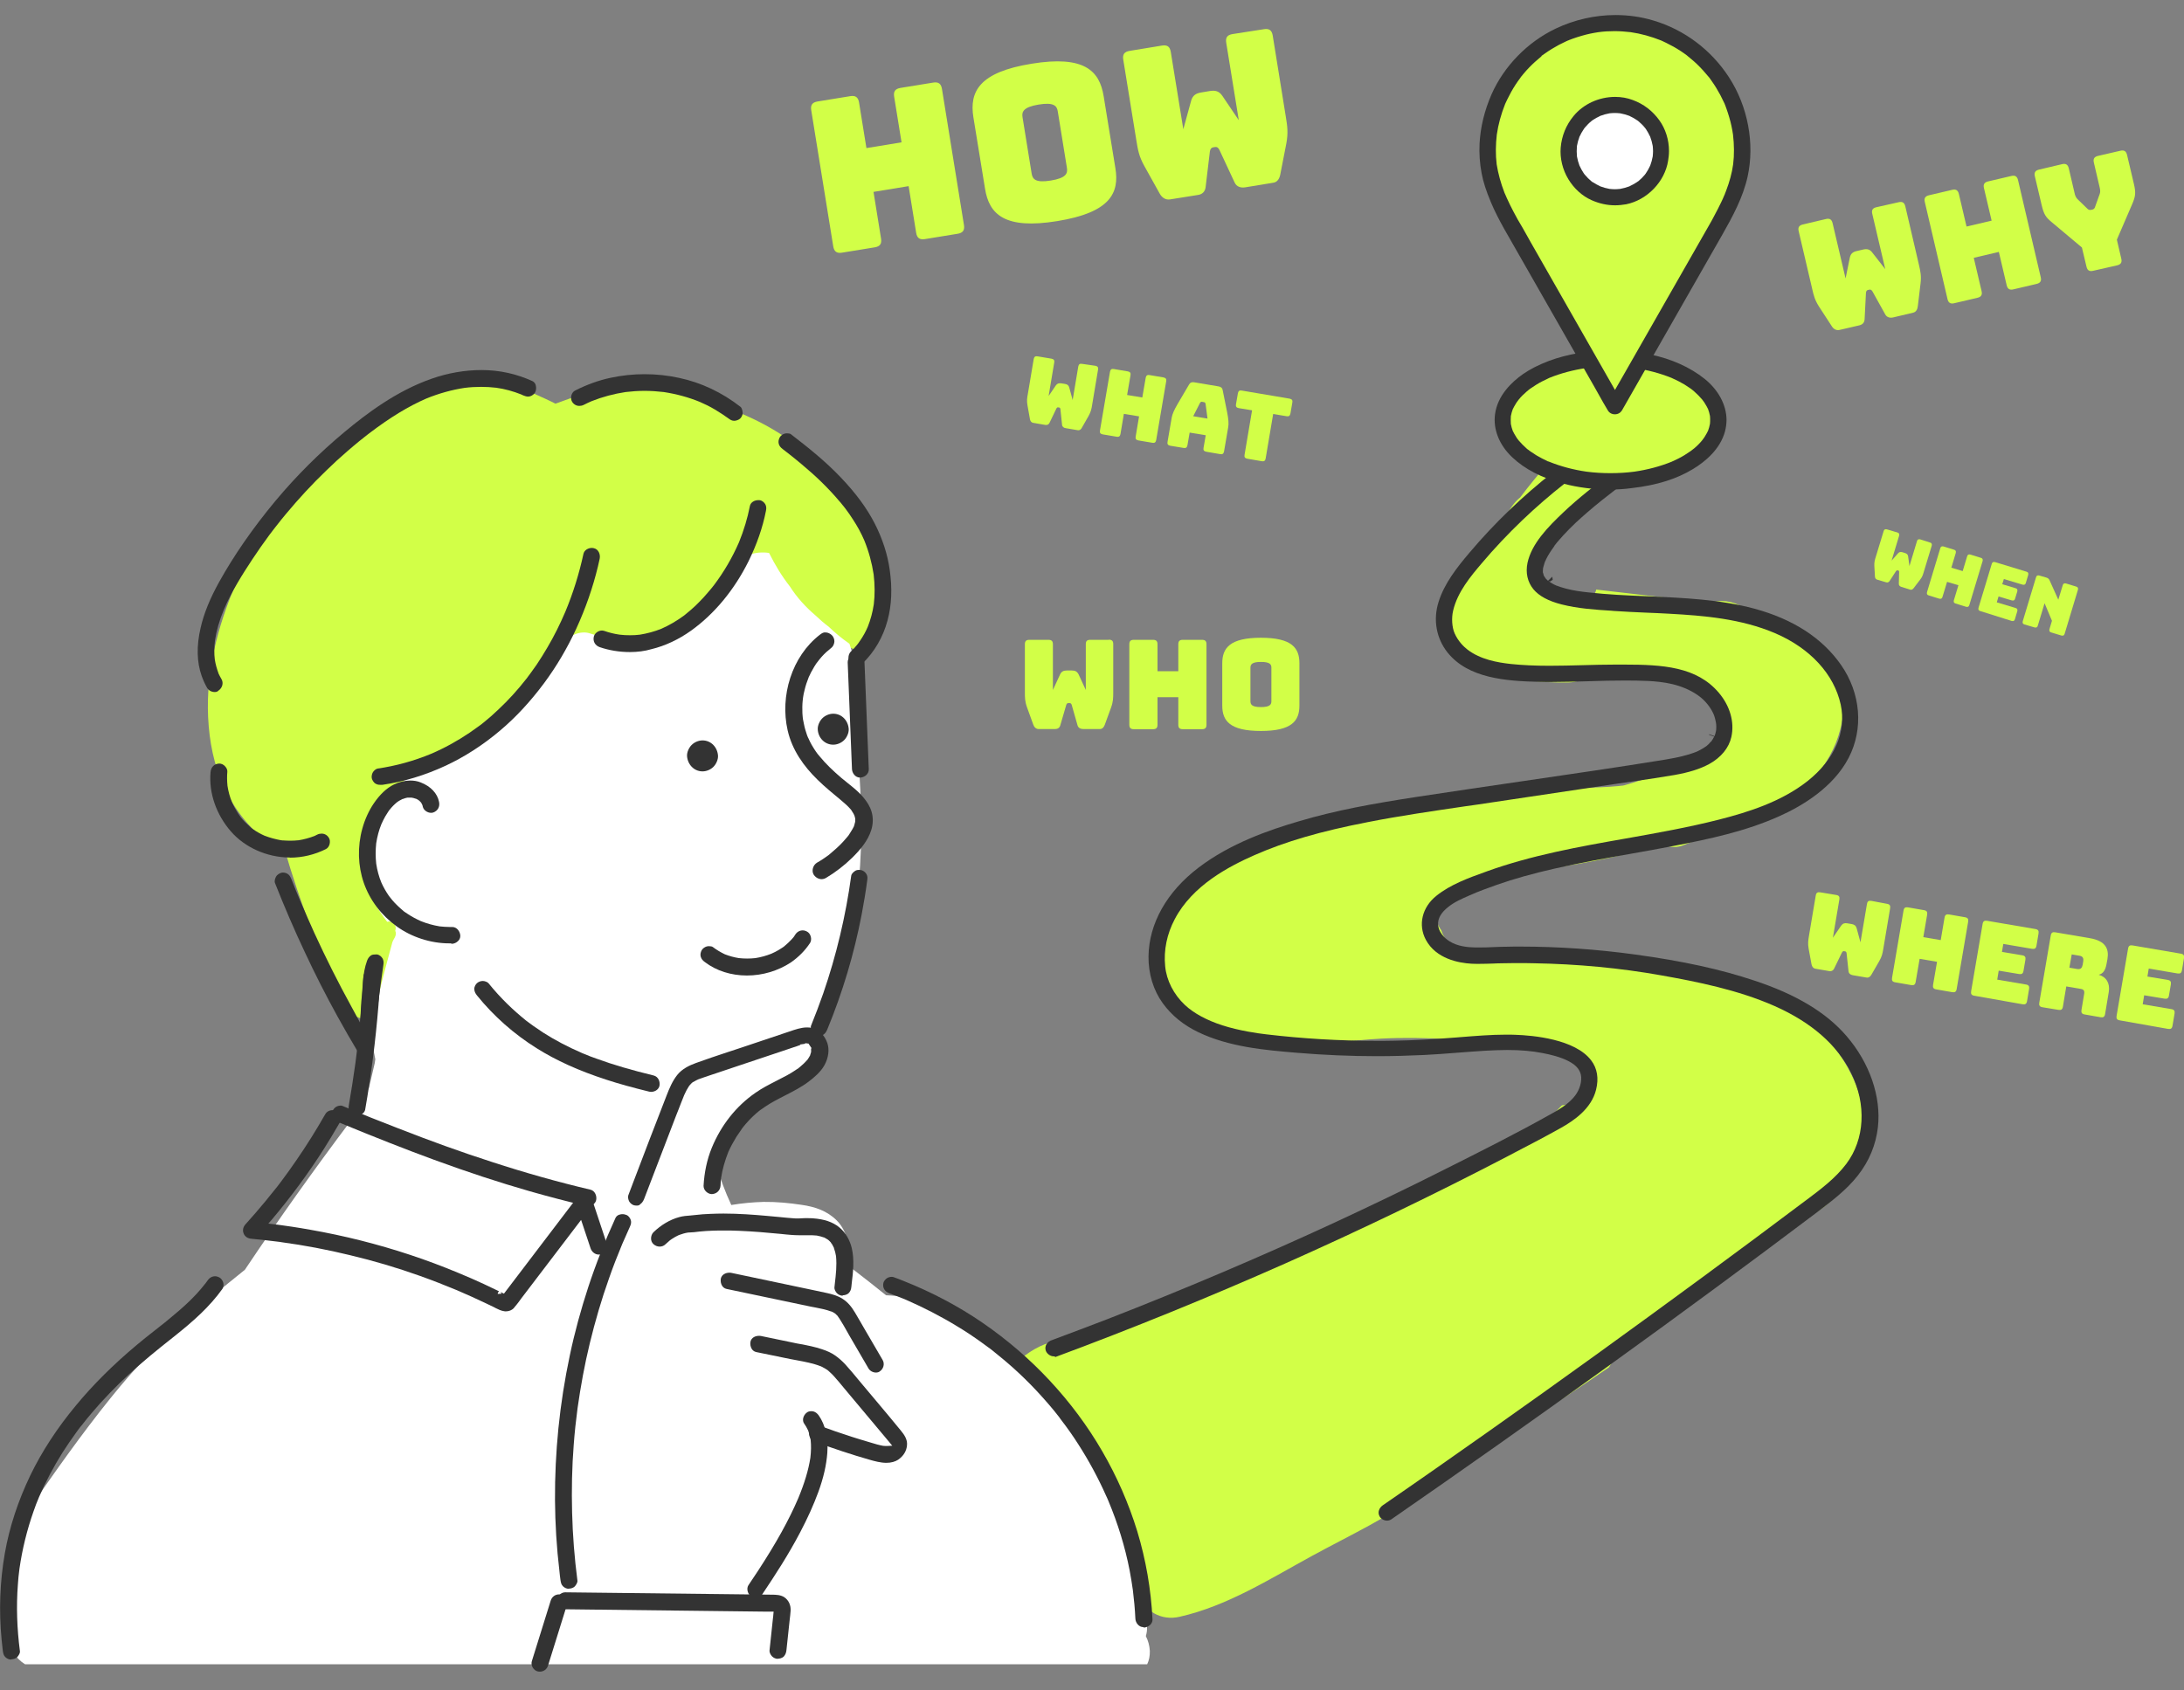
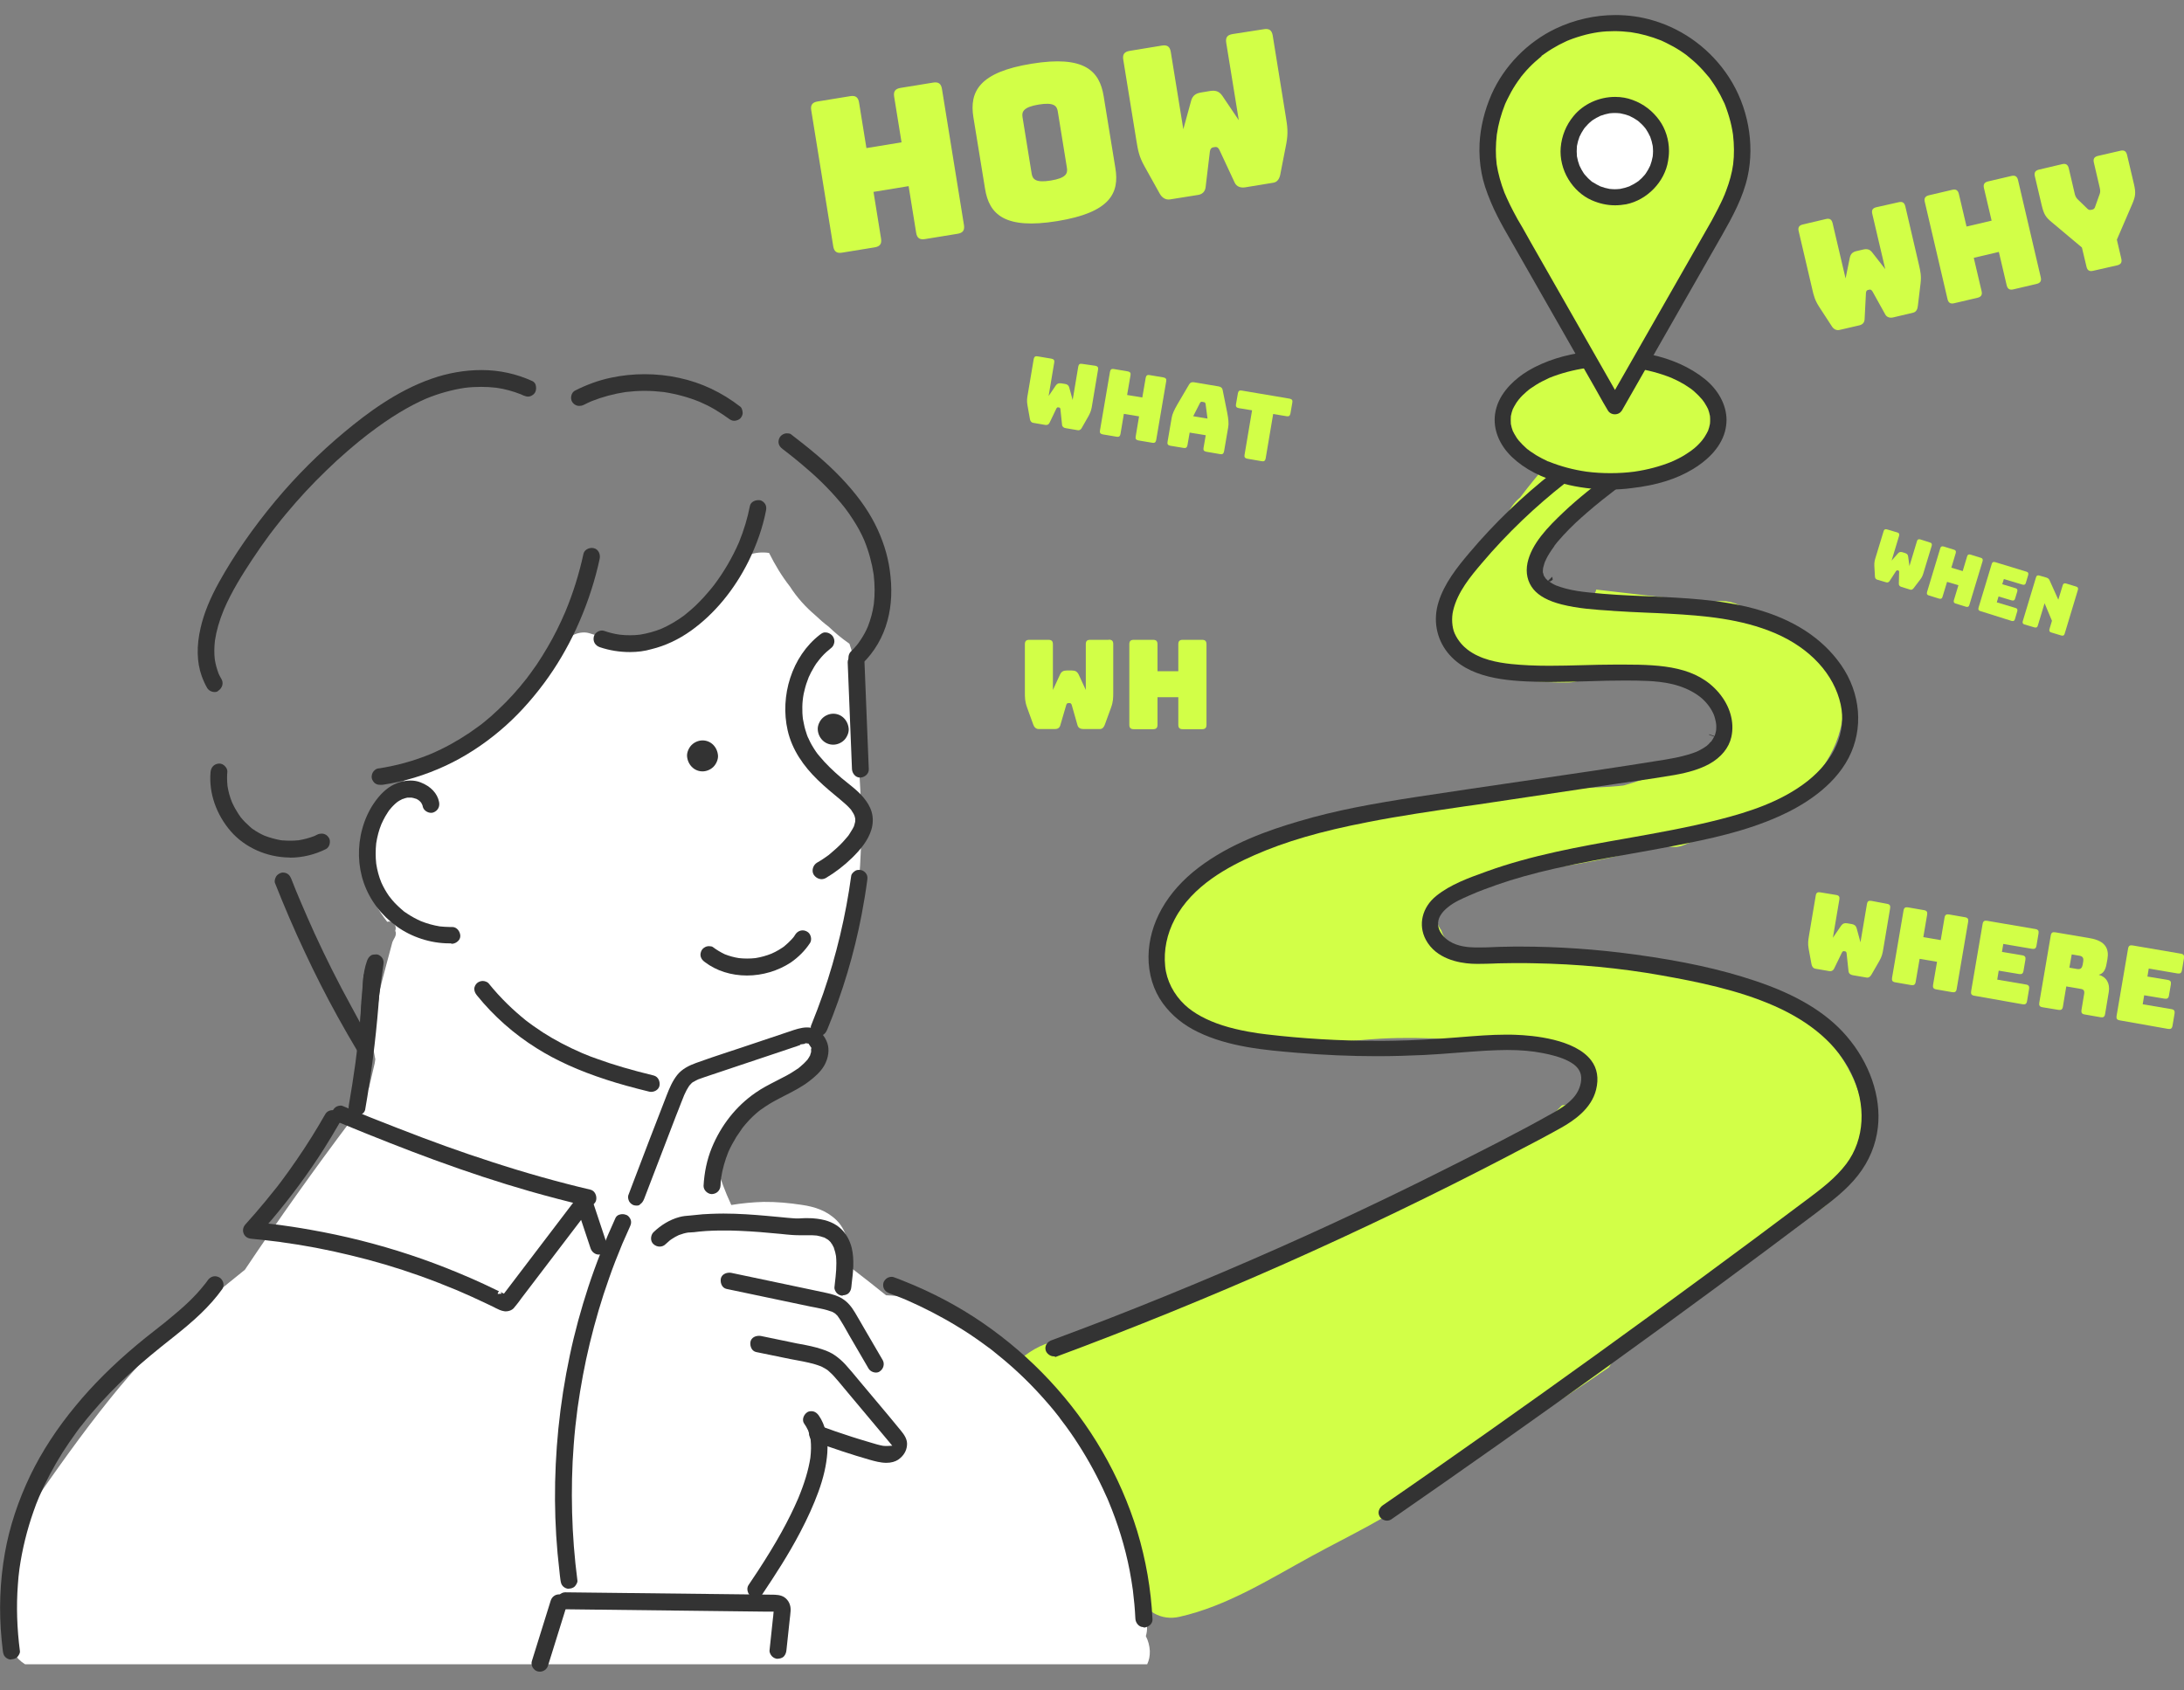
<svg xmlns="http://www.w3.org/2000/svg" version="1.1" id="レイヤー_1" x="0px" y="0px" viewBox="0 0 1480.4 1146" style="enable-background:new 0 0 1480.4 1146;" xml:space="preserve">
  <rect x="0" y="0" width="1480.4" height="1146" fill="#808080" stroke="none" />
  <style type="text/css">
	.st0{fill:#D2FF47;}
	.st1{fill:#FFFFFF;}
	.st2{fill:#333333;}
	.st3{display:none;fill:#1B1464;}
</style>
  <g>
    <g>
-       <path class="st0" d="M600.9,401.3c-0.6-0.6,3.2-2.9,2.5-3.4c-12.6-50.6-48.9-94.5-96.6-115.6c-3.4-1.5-7.8-3.7-11.5-3.9    c-13.8-10.9-23.8-14.2-41.2-17.7c-29.8-5.9-49.8,3.1-77.6,13c-5.6-3-26-12.1-32.2-14c-20.6-6.2-40.2-1.6-59.2,7    C258,279,233.1,297,212.3,318.2c-20.8,21.1-38.3,46.1-50.5,73.2c-12.5,28-21.2,58-20.9,89c0.2,16.1,2.6,32.7,8.6,47.7    c7.4,18.4,18.4,32.9,34.2,44.9c2.3,1.8,5.8,2.7,9.2,2.9c10.4,35.9,23.8,70.9,39.8,104.8c4.8,10.1,18.6,13.2,28.1,9.2    c7.9-3.3,12.8-10.5,13.6-18.6c1.8-3.1,2.7-6.6,2.3-10.2c-2.8-27.6-5.6-55.1-8.5-82.7c-0.7-6.6-1.3-13.1-2-19.7    c-0.3-2.4-0.6-4.9-0.8-7.3c2-0.9,4-1.7,5.9-2.6c5-2.2,9.9-4.5,14.7-7c39.3-20,74.9-48.7,102.9-82.7c5.9-7.1,11.5-14.4,16.8-22    c6.3,10,20.1,13.4,30.4,7.4c30.6-17.9,58.7-40.5,82.5-66.9c1.2,1.8,2.5,3.6,3.8,5.4c5.7,20.7,21.4,39.1,40.8,48.9    c7.8,6.3,12.4,6.9,22.5,10.5c0.2,0.1-0.2-0.1,0,0c1.4-2.8,3.8-2.7,5-5.6c0.7-1.8,4.3-4.9,5-6.7    C599.8,419.2,598.6,412.6,600.9,401.3z" />
      <path class="st0" d="M1259.8,740.4c-10.2-30.6-35.1-53.9-64.3-66.3c-11.3-4.8-23.3-7.8-35.5-9c-3.3-2-6.9-3.7-10.9-5    c-6.5-2.1-13.4-3.2-20.3-4.2c-8.6-2.7-17.2-5.1-26-7.1c-4.5,0.2-9,0.5-13.4,0.7c-5.7,0.3-11.4,0.6-17.1,0.7    c-1.2,0-2.5,0.1-3.7,0.1c-0.1,0-0.2,0-0.3,0c-0.1,0-0.2,0-0.3,0c-6.9,0.2-13.8,0.5-20.7,0.7c-12.5,0.3-25.2,0.4-37.4-2.2    c-1.8-0.4-3.7-0.8-5.5-1.3c-3,0.7-6.1,0.5-9.1-0.4c-8.3-2.5-15.9-8.2-18.3-16.3c-0.3-0.4-0.6-0.8-0.8-1.2    c-4.3-6.9-4.7-15.5,2.2-21.1c0.1-0.1,0.2-0.2,0.4-0.3c-0.3-0.4-0.6-0.8-0.9-1.2c4.2-1.1,8.3-2.2,12.5-3.3c2.1-1.4,4.3-2.6,6.5-3.7    c3.4-1.8,7.2-1.8,10.6-0.6c16-4,32-7.8,48.1-11.4c17.1-2.6,34-5.7,50.7-10.1c1.6-0.4,3.1-0.8,4.7-1.3c6-1.1,12-2.2,17.9-3.3    c3.8,1.3,8,1.4,12.1-0.2c14.6-5.8,29.1-12,43.3-18.8c8.2,3.4,17.6,1.9,24.6-4.6c19.2-17.8,37.4-37.8,40.3-65    c1.3-12-1.3-23.9-6.6-34.7c-6-12.3-16.7-20.5-29.3-25.2c-2.9-1.1-6.1-1.3-9.2-0.8c-8.1-5.2-16.7-9.6-25.4-13.8    c-7.2-3.5-16-3.7-22.8,0c-3.1-1.6-6.6-2.6-10.5-3.1l-62.1-7.2l-1.3-0.2c-0.1,0.4-0.2,0.7-0.3,1.1c-2.5,7.4-12.3,11.7-19.4,8.5    c-4-1.8-8.1-2.8-11.7-5.5c-6.7-4.9-9.9-12.4-7.6-20.5c2.4-8.1,6.7-15.9,11.5-22.8c9.3-13.4,21.6-24.6,33.9-35.3    c-0.6-4.5-2.5-8.9-6.3-12.3c-8.5-7.8-23.6-9.5-31.8,0c-6.9,7.9-13.6,16.1-19.9,24.4c-2,1.6-3.8,3.6-5.4,5.8c-2.1,3-4,6.1-5.8,9.3    c-10.1,14.4-19.5,29.3-27.9,44.8c-5.5,10.2-10.9,20-9.3,32c1.9,13.9,12.7,22,25.2,25.9c17.9,5.7,37.5,8,56.3,7.6    c3.9-0.1,7.7-1.2,11-3.1c8.5,1.3,17.1,1.4,26.1,1c6.8-0.3,13.5-0.6,20.3-0.3c2.8,0.1,7.1,1.5,9.8,0.8c0.2,0,0.4,0.1,0.7,0.1    c1.6,0.3,3.3,0.6,4.9,0.9c6.5,1.3,12.9,3,19.1,5.1c3,1,6.4,2,9.3,3.5c-0.8-0.3-1.6-0.7-2.3-1c1,0.4,2,0.9,3,1.4    c0.3,0.1,0.6,0.3,0.9,0.4c-1.6,1.9-2.9,4.1-3.8,6.5c1.1,1.3,2,2.6,2.8,4.2c4.3,8.3,1,17.8-5.5,23.8c-4.7,4.3-10.7,7.4-17.1,9.7    c-1,0.6-2.8,1.9-4.2,2.9c-1.2,0.6-2.3,1.1-3.5,1.7c-1.2,0.6-2.4,1.1-3.7,1.7c-0.5,0.2-0.9,0.4-1.4,0.6c-9.6,3.7-19.2,7.1-29.1,9.9    c-0.2,0-0.4,0-0.6,0.1c-1.3,0.1-2.5,0.3-3.8,0.4c-7.6,0.7-15.2,1-22.8,1.1c-4.8,0.1-9.6,0.1-14.4,0c-1.5,0.3-3,0.5-4.5,0.8    c-0.5,0.1-1,0.3-1.5,0.3c-0.1,0-0.1,0-0.2,0c-0.1,0-0.1,0-0.2,0.1c-1.5,0.3-3.1,0.4-4.7,0.6c-5.8,0.8-11.6,1.5-17.4,2.2    c-12.9,1.6-25.8,3-38.6,4.5c-17.4,2.1-34.9,4.4-52.2,7.4c-5.5,2-11,4.1-16.5,6.4c-2-1-4.1-1.6-6.3-1.9c-0.9,0.2-1.8,0.4-2.7,0.6    c-10.7,2.4-19.7,4.8-29,7.8c-2.2,0.8-4.5,1.7-6.7,2.5c-0.6,0.1-1.1,0.2-1.7,0.3c-11.4,4.1-22.5,8.8-33.3,14.4    c-20.3,10.6-39.7,24.6-51.9,43.6c-0.7,1.1-1.4,2.2-2,3.3c-0.1,0.3-1,1.9-1.1,2.2c-1.1,2.2-2.1,4.5-2.9,6.8c-0.8,2-1.4,4.1-2,6.1    c0.6-2.2-0.5,2.7-0.7,3.7c-0.4,2.7-0.7,5.4-0.7,8.1c0,0.6,0.1,2.9,0,2.3c0,0.6,0.1,1.2,0.1,1.8c0.2,2.3,0.6,4.7,1.1,7    c0.2,1.2,0.6,2.3,0.8,3.5c0,0.2,0.1,0.3,0.1,0.4c0.2,0.5,0.4,1,0.6,1.5c2.7,3.2,6.3,5.7,10.7,6.7c1.6,3.2,3.6,6.4,6.2,9.5    c0.8,1,1.7,2,2.6,2.8c2.2,0.4,4.2,1.2,6.1,2.6c3.9,2.9,7,5,10.3,6.8c6.9,1.9,14.4,2,21.8,0.8c1,0.5,2,1,3,1.5    c8.7,3.9,17.6,6.6,26.7,8.5c0.9,0,2.1-0.1,2.2-0.1c20.5-1,40.9-4.2,61.5-5.3c15.1-0.8,30.4-0.5,45.5,0.3    c16.6,0.9,33.3,2.3,49.7,5.1c11.5,2,27.5,4.1,36.4,12.6c5.9,5.6,8.5,13.7,3.2,21c-2.6,3.5-7.5,6-12.2,6.2c-0.5,0.5-1,0.9-1.3,1.3    c-2.2,2.4-4.6,4.6-7,6.7c-0.3,0.2-0.7,0.6-1.1,1.1c-1.4,1.2-3.3,2.2-4.8,3.2c-11.7,7.8-24.6,13.9-37.1,20.2    c-13.9,7-27.9,13.9-42,20.7c-27.5,13.3-55.2,26.3-83.3,38.5c-6.9,3-13.7,6-20.6,8.9c-0.2,0.1-0.4,0.2-0.6,0.3    c-0.2,0.1-0.5,0.2-0.9,0.4c-1.7,0.7-3.5,1.4-5.2,2.2c-4,1.7-8.1,3.3-12.1,5c-14.4,5.9-28.4,15.3-43,20.7    c-32.7,12.1-55.3,22.6-88.9,31.9c-6.8,1.9-19.8,9.3-22.5,15.7c-3,7.1-4.6,10.9-1.6,17.7c15,34.3,32.2,63.7,52.6,95.2    c8.5,13.2,17.2,27.8,30.4,36.5l1.5,3c0.1,0.6,0.3,1.3,0.5,1.9c3.9,12.1,15.4,18.5,27.7,15.7c32.1-7.2,61-25.5,89.5-41.1    c25.8-14.1,53.5-26.8,76.9-44.8c6.7-5.2,13.1-10.7,18.8-16.8c36.4-20.2,71.6-42.8,105.9-66.4c0.2-0.4,0.5-0.7,0.7-1.1    c1.2-1.8,2-3.7,2.5-5.8c38.2-28.3,76.3-56.5,114.5-84.8c3.8-2.8,7.8-5.7,11.7-8.6c2.3-0.5,4.5-1.3,6.7-2.4    C1256.8,808.6,1270.5,772.2,1259.8,740.4z" />
      <path class="st1" d="M17,1128.4h760.6c1.3-2.7,1.9-5.8,1.8-9.1c-0.2-3.5-1.1-6.9-2.7-10c0.6-2,0.9-4.1,0.8-6.1    c-0.2-4.5-1.5-8.5-3.6-11.9c0-2-0.2-4-0.5-6.2c-2.1-13-5.1-25.9-8.8-38.6c-1.7-8.7-4.8-17.2-8.2-25.3c1.2-5.2,0.5-10.8-2.4-15.9    C736.6,975,718.5,944,692.8,920c-25.2-23.6-57.4-40.5-92.2-41.8c-7.9-6.3-15.8-12.6-23.8-18.7c-0.1-0.8-0.1-1.6-0.2-2.4    c-1-10.6-1.5-21.6-9.4-29.6c-6.6-6.6-14.8-9.3-23.8-10.6c-8.6-1.3-17.1-2.1-25.8-2c-7.3,0.2-14.7,0.9-21.9,2.1    c-0.7-1.6-2.1-4.6-0.3-0.7c-3.8-8.1-6.9-16.7-9.7-25.3c0.1-0.3,0.3-0.7,0.4-1c0.9-2.2,0.6-2.3,0.2-1.2c1.3-4.3,4.5-9,6.5-12.6    c2.5-4.6,5.2-9.1,8.1-13.5c0.4-0.6,0.8-1.3,1.3-1.9c1.2-0.8,2.5-1.6,3.6-2.6l20.4-17.1c6.1-5.1,12.6-10,17.8-16.1    c7.4-8.7,12.4-18.7,12.8-30.4c0.1-3-0.2-6.1-0.8-9.1c3.8-5.3,8.1-10.5,10.3-16.5c20.1-54.5,19.5-109.1,14.7-165.1    c-1.9-22.1,2.3-46.4-5.2-67.4c-0.2-0.1-0.3-0.3-0.5-0.4c-4.8-3.3-9.3-7.1-13.6-11.2c-3.2-2.4-6.2-5-9-7.7    c-6.6-5.6-12.5-12.1-17.3-19.6c-5.5-7-10.1-14.7-14.1-22.7c-9.3-1.4-18.2,1.8-24.9,8.4c-4.9,5-8,11.2-11.6,17.1    c-0.7,1.2-1.5,2.3-2.3,3.4c-0.4,0.5-0.7,1-1.1,1.5c-0.1,0.2-0.4,0.4-0.6,0.8c-1.8,2.1-3.6,4.1-5.6,6c-1,1-2,1.9-3,2.8    c-0.3,0.3-3.2,2.7-3,2.5c-2.3,1.7-4.7,3.3-7.2,4.8c-2.4,1.4-4.8,2.7-7.3,3.9c-0.9,0.4-1.9,0.9-2.8,1.3c0.2-0.1-3.2,1.2-3.7,1.4    c-2.8,1-5.7,1.8-8.6,2.5c-1.1,0.3-2.2,0.5-3.4,0.8c-0.5,0.1-4.3,0.7-3.9,0.7c-5.5,0.6-11.1,0.7-16.6,0.3c-0.3,0-2.5-0.3-2.7-0.3    c-1.3-0.2-2.7-0.5-4-0.8c-3.1-0.7-6.2-1.6-9.3-2.6c-6-2-14.7,1.3-17.5,7.1c-2.6,5.4-5.6,10.7-8.9,15.7c-1.5,2.3-3.1,4.6-4.8,6.8    c-0.2,0.3-0.4,0.5-0.5,0.6c-0.1,0.1-0.3,0.3-0.5,0.6c-1,1.3-2,2.5-3.1,3.8c-7.7,9.1-16.3,17.5-25,25.7c-5.5,5.1-11,10.1-16.6,15.1    c-20.2,5.1-39.8,13.3-53.6,29.5c-10.3,12.1-16.8,25.8-17.8,41.9c-0.5,8.2,1.5,16.3,5,23.7c0.3,0.5,0.5,1.1,0.8,1.6    c-0.8,2.4-1.4,4.8-2.1,7.3c-0.1,1.5-0.2,3.1-0.3,4.6c2.2,4.1,4.8,8,7.7,11.6c2.6-1,6.5,1.6,5.6,5.3c-0.1,0.3-0.1,0.6-0.2,0.9    c0.8,1.3,0.4,3.1-0.3,4.4c-0.6,1-1.1,2-1.6,3.1c-3,11.5-6.3,22.9-9,34.5c-1.4,9.9-2.8,19.7-3.7,29.7c-0.1,1.1-0.6,1.9-1.2,2.5    c0.7,4.3,1.4,8.5,2.3,12.8c-0.1,0.9-0.3,1.8-0.4,2.7c-1.3,5.5-2.6,11.1-3.9,16.6c-3.4,6.6-6.8,13.2-10.3,19.8    c-0.7,0.7-1.3,1.5-1.9,2.4c-24.9,33.1-48.9,66.8-71.9,101.2c-13.1,10.6-26.2,21-38.9,32.1c-19.1,16.7-36.4,35.3-52.3,55.1    c-19.6,24.3-37.6,49.9-55.4,75.6c-2.9,4.2-3.7,9.4-2.8,14.3c-3.2,2.8-5.7,6.5-7.3,10.9c-4.7,12.7-7.4,26.2-8.2,39.7    c-0.5,7.9,1.3,15.4,5.1,21.7C6.2,1117.6,10.7,1124.5,17,1128.4z" />
    </g>
    <g>
      <path class="st2" d="M555.8,430.3c-19.2,14.8-27.2,41.7-21.9,64.9c3,13.2,10.8,24.3,20.4,33.6c4.9,4.8,10.3,9.2,15.6,13.6    c2.4,2,4.7,4,6.8,6.4c0.1,0.1,0.7,0.9,0.7,0.9c-0.2-0.2-0.3-0.4-0.5-0.6c0.2,0.2,0.3,0.4,0.4,0.6c0.4,0.6,0.8,1.2,1.2,1.9    c0.2,0.3,0.3,0.7,0.5,1c0.6,1.2-0.4-1.3,0-0.1c0.3,0.8,0.5,1.6,0.7,2.5c0.3,1.3,0-1.5,0-0.1c0,0.6,0.1,1.1,0,1.7    c0,0.3,0,0.5-0.1,0.8c-0.1,0.7-0.1,0.5,0.1-0.4c0,0.3-0.1,0.5-0.2,0.8c-0.2,1-0.5,1.9-0.8,2.8c-0.5,1.4,0.6-1.2-0.1,0.1    c-0.3,0.5-0.5,1-0.8,1.5c-0.5,0.9-1,1.7-1.6,2.6c-0.2,0.4-0.5,0.7-0.7,1.1c-0.2,0.2-0.3,0.5-0.5,0.7c0.5-0.6,0.6-0.7,0.2-0.2    c-1.3,1.5-2.6,3.1-3.9,4.5c-2.6,2.8-5.5,5.4-8.5,7.9c-0.3,0.3-0.7,0.6-1,0.8c1.4-0.9-0.2,0.2-0.5,0.4c-0.8,0.6-1.6,1.2-2.4,1.7    c-1.6,1.1-3.3,2.2-5.1,3.2c-2.7,1.6-3.9,5.5-2.2,8.2c1.8,2.7,5.3,3.9,8.2,2.2c6.4-3.8,12.5-8.5,17.8-13.7    c5.4-5.3,10.7-11.5,13-18.9c1.2-3.9,1.4-8.3,0.2-12.3c-1.1-3.7-3.1-6.8-5.6-9.8c-4.2-5-9.8-8.9-14.8-13.1    c-5.4-4.6-10.5-9.4-15-14.9c-0.3-0.3-0.5-0.7-0.8-1c-0.9-1.1,0.6,0.8,0,0.1c-0.5-0.6-0.9-1.2-1.4-1.9c-1-1.5-2-3-2.9-4.6    c-0.7-1.2-1.3-2.4-1.9-3.7c-0.2-0.4-1.1-2.6-0.4-0.7c-0.3-0.7-0.6-1.5-0.9-2.2c-0.9-2.6-1.7-5.2-2.2-7.9c-0.1-0.7-0.3-1.3-0.4-2    c-0.1-0.3-0.1-0.7-0.2-1c-0.2-1.3,0.2,1.5,0,0.2c-0.2-1.5-0.3-2.9-0.4-4.4c-0.1-2.8-0.1-5.7,0.2-8.5c0.1-0.7,0.2-1.4,0.2-2    c-0.2,2.1,0,0,0.1-0.4c0.2-1.5,0.5-2.9,0.9-4.4c0.7-3.1,1.7-6.1,2.9-9.1c0.5-1.2-0.6,1.3-0.1,0.2c0.2-0.4,0.4-0.8,0.6-1.2    c0.3-0.7,0.7-1.4,1-2.1c0.7-1.3,1.4-2.6,2.2-3.9c0.8-1.4,1.7-2.7,2.7-3.9c0.2-0.3,0.4-0.5,0.6-0.8c-1.1,1.5-0.1,0.2,0.1-0.1    c0.5-0.6,1-1.2,1.5-1.8c2.1-2.4,4.5-4.5,7-6.5c1.1-0.9,1.8-2.9,1.8-4.2c0-1.5-0.7-3.2-1.8-4.2c-1.1-1-2.6-1.8-4.2-1.8    C558.3,428.6,557.1,429.3,555.8,430.3L555.8,430.3z" />
      <path class="st3" d="M506.7,342.9c-1.7,8.6-4.3,17.1-7.7,25.2c0.3-0.6,0.5-1.2,0.8-1.8c-4.5,10.6-10.3,20.7-17.3,29.8    c-0.2,0.2-0.3,0.5-0.5,0.7c1.3-1.7,0.7-0.8,0.3-0.4c-0.4,0.5-0.7,0.9-1.1,1.4c-0.9,1.1-1.8,2.1-2.7,3.2c-1.7,2-3.4,3.9-5.3,5.7    c-1.9,1.9-3.8,3.7-5.8,5.5c-1,0.9-2,1.7-3.1,2.6c-0.2,0.2-0.4,0.3-0.6,0.5c-1.1,0.9,1.2-0.9,0.4-0.3c-0.6,0.4-1.2,0.9-1.8,1.3    c-4.8,3.5-10,6.5-15.4,8.8c0.6-0.3,1.2-0.5,1.8-0.8c-5.2,2.2-10.6,3.7-16.1,4.5c0.7-0.1,1.3-0.2,2-0.3c-5.1,0.6-10.2,0.6-15.2,0    c0.7,0.1,1.3,0.2,2,0.3c-3.8-0.5-7.6-1.4-11.3-2.7c-3.7-1.3-8.4,1.5-9.2,5.2c-0.9,4.2,1.3,7.9,5.2,9.2c11.6,4,24.3,4.5,36.2,1.7    c9.8-2.3,19.2-6.9,27.3-12.8c16.9-12.2,30.3-29.2,39.5-47.8c5.5-11,9.7-22.6,12-34.6c0.4-2,0.3-4-0.8-5.8c-0.9-1.6-2.7-3-4.5-3.4    C512.2,336.8,507.5,338.8,506.7,342.9L506.7,342.9z" />
      <path class="st2" d="M427,442.1c-7,0-13.9-1.1-20.4-3.3c-3.2-1.1-4.8-3.9-4.1-7.1c0.5-2.3,3-4.2,5.5-4.2c0.5,0,0.9,0.1,1.4,0.2    c3.4,1.2,7,2.1,10.6,2.6c2.4,0.3,4.7,0.4,7,0.4c2.3,0,4.6-0.1,6.8-0.4c4.9-0.8,9.8-2.1,14.5-4c5.2-2.3,10.2-5.2,15-8.7    c0.5-0.4,1-0.7,1.4-1.1l0.6-0.5c1-0.8,2.1-1.7,3.1-2.6c2-1.7,4-3.6,5.9-5.6c1.8-1.8,3.6-3.8,5.3-5.8c0.9-1.1,1.8-2.1,2.7-3.2    c0.3-0.3,0.5-0.7,0.8-1l0,0l0.8-1c6.8-9,12.5-18.8,17-29.1c3.3-8.1,5.8-16.4,7.4-24.6c0.5-2.6,3.2-4,5.7-4c0.5,0,0.9,0,1.4,0.1    c1.2,0.3,2.6,1.4,3.3,2.6c0.7,1.2,0.9,2.7,0.5,4.5c-2.2,11.3-6.2,22.8-11.8,34.2c-9.7,19.5-23.2,35.8-39,47.1    c-8.4,6-17.6,10.3-26.7,12.5C437,441.5,432,442.1,427,442.1C427,442.1,427,442.1,427,442.1z" />
      <path class="st3" d="M393.7,375.1c-2.9,13.7-7.1,27-12.6,39.9c0.3-0.6,0.5-1.2,0.8-1.8c-3.6,8.5-7.7,16.7-12.3,24.7    c-2.3,3.9-4.7,7.8-7.3,11.6c-1.3,1.9-2.6,3.7-3.9,5.6c-0.7,0.9-1.3,1.8-2,2.7c-0.3,0.4-0.6,0.8-0.9,1.2c-0.8,1.1,1-1.3,0.4-0.6    c-0.3,0.3-0.5,0.6-0.8,1c-5.6,7.1-11.7,13.8-18.2,20c-3.3,3.1-6.6,6-10.1,8.9c-0.8,0.7-1.6,1.3-2.4,1.9c2.1-1.7,0.3-0.3-0.1,0.1    c-0.5,0.4-1,0.8-1.5,1.1c-1.8,1.3-3.6,2.6-5.5,3.9c-8.4,5.7-17.4,10.6-26.7,14.5c0.6-0.3,1.2-0.5,1.8-0.8    c-11.7,4.9-24.1,8.3-36.6,10.2c-1.7,0.3-3.6,2-4.5,3.4c-0.9,1.6-1.3,4-0.8,5.8c0.6,1.8,1.7,3.6,3.4,4.5c1.9,1,3.7,1.1,5.8,0.8    c15.1-2.2,29.6-6.7,43.4-13.1c13.4-6.2,25.8-14.4,37.1-23.9c11.3-9.6,21.3-20.6,30.1-32.5c8.6-11.6,15.9-24.1,22-37.3    c6.3-13.7,11.3-27.9,14.8-42.5c0.4-1.8,0.8-3.5,1.2-5.3c0.8-3.8-1.1-8.3-5.2-9.2C399.2,369,394.6,371,393.7,375.1L393.7,375.1z" />
      <path class="st2" d="M257.6,532.1c-1.1,0-2-0.2-2.9-0.7c-1.5-0.8-2.3-2.5-2.6-3.4c-0.4-1.2-0.1-3.1,0.6-4.3    c0.6-1.1,2.1-2.4,3.2-2.6c12.5-1.8,24.7-5.2,36.3-10c9.1-3.9,17.8-8.7,26.1-14.3c1.8-1.3,3.7-2.6,5.5-3.9c0.5-0.4,1-0.8,1.5-1.1    c0,0,0.1-0.1,0.2-0.1l0,0l0.9-0.7c0.5-0.4,1-0.8,1.5-1.2c3.5-2.8,6.9-5.8,10.2-9c6.5-6.1,12.7-12.9,18.4-20.2l0.5-0.6l0.8-1.1    c0.7-0.9,1.3-1.8,2-2.7c1.3-1.8,2.7-3.7,4-5.6c2.5-3.8,5-7.7,7.3-11.7c4.5-7.6,8.5-15.7,12.1-24.1c5.3-12.7,9.4-25.9,12.3-39.3    c0.6-2.6,3.3-4,5.7-4c0.5,0,0.9,0.1,1.4,0.2c3.1,0.7,4.5,4.2,3.9,7.1c-0.4,1.8-0.8,3.5-1.2,5.3c-3.4,14.1-8.3,28.3-14.7,42.2    c-6.1,13.2-13.4,25.6-21.8,36.9c-9.3,12.5-19.3,23.3-29.9,32.2c-11.7,9.9-24.1,17.8-36.7,23.7c-14,6.5-28.4,10.9-42.9,13    C258.6,532.1,258.1,532.1,257.6,532.1z" />
      <path class="st3" d="M503,274.3c-12.5-9.7-26.8-16.6-42.3-19.9c-15.5-3.3-31.5-3.4-47-0.1c-8.6,1.9-16.9,4.9-24.7,8.9    c-3.5,1.8-4.8,7-2.7,10.3c2.3,3.6,6.5,4.6,10.3,2.7c2-1,4.1-2,6.2-2.9c-0.6,0.3-1.2,0.5-1.8,0.8c7.7-3.2,15.9-5.4,24.2-6.6    c-0.7,0.1-1.3,0.2-2,0.3c9.1-1.2,18.3-1.2,27.4,0c-0.7-0.1-1.3-0.2-2-0.3c9,1.2,17.7,3.6,26.1,7.1c-0.6-0.3-1.2-0.5-1.8-0.8    c3.7,1.6,7.3,3.3,10.7,5.4c1.7,1,3.4,2,5,3.1c0.8,0.6,1.7,1.1,2.5,1.7c0.4,0.3,0.8,0.6,1.2,0.9c0.4,0.3,2,1.5,0,0    c1.6,1.3,3.1,2.2,5.3,2.2c1.8,0,4-0.8,5.3-2.2c1.3-1.4,2.3-3.3,2.2-5.3C505.1,277.8,504.5,275.5,503,274.3L503,274.3z" />
      <path class="st2" d="M497.7,285.3c-1.6,0-2.6-0.6-4.2-1.8l0,0c0,0,0,0,0,0c-0.4-0.3-0.8-0.6-1.3-0.9c-0.8-0.6-1.7-1.2-2.6-1.8    c-1.7-1.1-3.4-2.2-5.1-3.2c-3.2-1.9-6.6-3.6-10.1-5.1c-7.8-3.2-16-5.4-24.5-6.7c-4.3-0.5-8.7-0.8-13-0.8c-4.3,0-8.6,0.3-12.8,0.8    c-8,1.2-15.8,3.3-23.1,6.2c-1.8,0.8-3.6,1.6-5.3,2.5c-1,0.5-2,0.7-3,0.7c-2,0-3.8-1-4.9-2.8c-0.7-1.1-0.9-2.8-0.5-4.3    c0.4-1.5,1.3-2.7,2.5-3.3c7.9-4,16.1-7,24.3-8.7c7.5-1.6,15.1-2.4,22.8-2.4c7.8,0,15.7,0.8,23.4,2.5c15,3.2,29,9.8,41.6,19.6    c1,0.8,1.4,2.6,1.5,4c0.1,1.8-1,3.3-1.7,4C500.8,284.6,499.1,285.3,497.7,285.3z" />
      <path class="st3" d="M361.7,256.8c-11-5.1-23-7.7-35.1-7.7c-11.7,0-23.5,2.1-34.6,6c-22.3,7.8-41.7,21.6-59.7,36.5    c-17,14.1-32.7,29.8-46.8,46.7c-14.4,17.2-27.6,35.6-38.4,55.2c-5.5,9.9-10.3,20.5-12.8,31.6c-2.5,11-3.1,22.9,0.8,33.7    c1,2.9,2.3,5.7,3.8,8.4c2,3.4,6.9,4.9,10.3,2.7c3.4-2.2,4.8-6.6,2.7-10.3c-0.9-1.5-1.7-3.1-2.3-4.7c0.3,0.6,0.5,1.2,0.8,1.8    c-1.4-3.4-2.3-7-2.9-10.7c0.1,0.7,0.2,1.3,0.3,2c-0.6-4.8-0.5-9.6,0.1-14.4c-0.1,0.7-0.2,1.3-0.3,2c1.1-7.8,3.5-15.3,6.5-22.5    c-0.3,0.6-0.5,1.2-0.8,1.8c5.2-12.2,12.2-23.5,19.4-34.5c3.7-5.6,7.6-11.1,11.6-16.5c0.9-1.3,1.9-2.5,2.8-3.8    c0.3-0.4,1.9-2.4,0.4-0.5c0.6-0.8,1.2-1.6,1.8-2.4c2-2.6,4.1-5.1,6.2-7.7c8.5-10.2,17.6-20,27.1-29.2c4.7-4.6,9.6-9,14.5-13.3    c2.5-2.2,5-4.3,7.5-6.4c1.3-1,2.5-2.1,3.8-3.1c0.6-0.5,1.3-1,1.9-1.5c0.3-0.3,0.7-0.5,1-0.8c0.2-0.2,0.5-0.4,0.7-0.5    c-0.9,0.7-1.1,0.8-0.5,0.4c12.1-9.2,24.9-17.6,38.9-23.6c-0.6,0.3-1.2,0.5-1.8,0.8c8.7-3.7,17.8-6.4,27.2-7.7    c-0.7,0.1-1.3,0.2-2,0.3c7.7-1,15.6-1.2,23.3-0.1c-0.7-0.1-1.3-0.2-2-0.3c6.3,0.9,12.4,2.5,18.2,4.9c-0.6-0.3-1.2-0.5-1.8-0.8    c0.8,0.3,1.6,0.7,2.4,1.1c1.9,0.9,3.7,1.3,5.8,0.8c1.7-0.5,3.6-1.8,4.5-3.4C366.2,263.8,365.5,258.6,361.7,256.8L361.7,256.8z" />
      <path class="st2" d="M145.5,469.2c-2.1,0-4.1-1.1-5.1-2.8c-1.4-2.4-2.6-5.1-3.7-8.1c-3.3-9.3-3.6-20.3-0.7-32.7    c2.2-9.6,6.3-19.8,12.6-31.1c10-18,22.8-36.5,38.2-55c14.1-16.9,29.8-32.5,46.6-46.5c15-12.5,35.3-27.9,59.1-36.2    c11-3.9,22.7-5.9,33.8-5.9h0.2c12.1,0,23.7,2.6,34.4,7.5c1.3,0.6,2,1.8,2.2,2.6c0.5,1.6,0.4,3.7-0.4,5.1c-0.6,1.1-2,2.2-3.4,2.6    c-0.5,0.1-0.9,0.2-1.4,0.2c-0.9,0-2-0.3-3.2-0.8c-0.5-0.2-1-0.5-1.5-0.7c-5.3-2.1-11-3.7-16.8-4.5c-3.4-0.4-6.8-0.6-10.2-0.6    c-3.7,0-7.6,0.2-11.4,0.7c-8.5,1.3-17.2,3.7-25.8,7.2c-12.2,5.3-24.5,12.8-38.6,23.5l-1.3,1c-0.6,0.5-1.3,1-1.9,1.5    c-1.3,1-2.6,2.1-3.9,3.1c-2.5,2.1-5.1,4.2-7.6,6.4c-5,4.3-9.9,8.8-14.6,13.4c-9.6,9.2-18.7,19.1-27.2,29.3    c-2.1,2.5-4.2,5.1-6.2,7.7c-0.3,0.3-0.5,0.7-0.8,1c-0.3,0.4-0.7,0.9-1,1.3l0,0c-0.2,0.2-0.3,0.4-0.4,0.5c-1,1.3-1.9,2.5-2.9,3.8    c-4,5.4-7.9,11-11.6,16.6c-6.8,10.3-13.9,21.6-19.2,33.9c-3.1,7.5-5.1,14.4-6.1,21.1c-0.5,4.5-0.6,8.8-0.1,12.8    c0.5,3.3,1.4,6.4,2.5,9.4l0,0.1c0.6,1.3,1.3,2.6,2,3.8c1.6,2.7,0.6,6.1-2.1,7.9C147.4,469,146.5,469.2,145.5,469.2z" />
      <path class="st3" d="M141,523.4c-1.3,15,4.4,30.2,14.2,41.5c10.2,11.7,25.4,18.1,40.8,18.3c9,0.1,17.8-2,25.8-5.9    c3.5-1.7,4.8-7,2.7-10.3c-2.3-3.6-6.5-4.6-10.3-2.7c-0.8,0.4-1.7,0.8-2.5,1.2c0.6-0.3,1.2-0.5,1.8-0.8c-3.9,1.6-7.9,2.7-12.1,3.3    c0.7-0.1,1.3-0.2,2-0.3c-4.4,0.6-8.9,0.6-13.3,0c0.7,0.1,1.3,0.2,2,0.3c-4.4-0.6-8.7-1.7-12.8-3.5c0.6,0.3,1.2,0.5,1.8,0.8    c-2.8-1.2-5.5-2.7-8.1-4.4c-0.3-0.2-0.6-0.4-0.9-0.7c-0.2-0.2-1.4-1.1-0.3-0.2c1,0.8,0.1,0.1-0.1-0.1c-0.3-0.2-0.6-0.5-0.9-0.7    c-1.1-1-2.3-2-3.3-3.1c-1-1-2-2.1-2.9-3.3c-1-1.2,0.7,1,0.2,0.3c-0.2-0.3-0.4-0.5-0.6-0.8c-0.4-0.6-0.9-1.2-1.3-1.9    c-1.7-2.5-3.1-5.2-4.3-8c0.3,0.6,0.5,1.2,0.8,1.8c-1.7-4.1-2.9-8.3-3.5-12.7c0.1,0.7,0.2,1.3,0.3,2c-0.4-3.4-0.5-6.8-0.3-10.2    c0.3-3.9-3.7-7.7-7.5-7.5C144.1,516.1,141.3,519.2,141,523.4L141,523.4z" />
      <path class="st2" d="M196,581.4c-15.2-0.2-30-6.8-39.5-17.7c-9.9-11.4-15-26-13.8-40.1c0.3-3.5,2.5-5.7,5.8-5.9l0.2,0    c1.4,0,2.9,0.7,4,2c1,1.1,1.5,2.4,1.4,3.6c-0.3,3.1-0.2,6.3,0.1,9.5c0.6,3.9,1.6,7.6,3.1,11.2c1.2,2.7,2.6,5.2,4.1,7.5    c0.4,0.7,0.9,1.3,1.3,1.9l0.3,0.5c1,1.2,2,2.4,3,3.4c1.1,1.1,2.3,2.2,3.4,3.2c0.3,0.3,0.6,0.5,0.9,0.8l0.5,0.4    c0.3,0.2,0.6,0.5,1,0.7c2.3,1.6,4.8,3,7.5,4.2c3.6,1.4,7.4,2.4,11.2,3.1c0.4,0,0.8,0.1,1.2,0.1l0,0.1l0.1,0l0-0.1    c1.6,0.1,3.2,0.2,4.8,0.2c2,0,3.9-0.1,5.9-0.3c3.7-0.6,7.3-1.6,10.7-2.9c0.7-0.3,1.2-0.6,1.8-0.9c1-0.5,2-0.7,3-0.7    c2,0,3.8,1,4.9,2.8c0.8,1.2,0.9,2.8,0.5,4.4c-0.4,1.5-1.3,2.7-2.5,3.3c-7.6,3.8-16,5.8-24.3,5.8C196.7,581.4,196,581.4,196,581.4z    " />
      <path class="st3" d="M184.6,599.6c6.2,15.8,12.9,31.3,20.1,46.7c7,14.9,14.5,29.6,22.4,44c4.5,8.1,9.1,16.1,13.8,24    c1.9,3.2,5.9,4.5,9.4,3.1c1.4-0.6,2.8-1.6,3.6-3.1c1-1.9,1-3.7,0.8-5.8c0-0.2,0-0.3-0.1-0.5c0.1,0.7,0.2,1.3,0.3,2    c-1.3-9.6-1.3-19.4,0-29c-0.1,0.7-0.2,1.3-0.3,2c1.3-9.6,3.8-19,7.6-28c0.7-1.7,0.1-4.3-0.8-5.8c-0.9-1.6-2.7-3-4.5-3.4    c-1.9-0.4-4.1-0.3-5.8,0.8c-1.8,1.1-2.6,2.6-3.4,4.5c-6.2,14.7-9.1,30.9-8.8,46.8c0.1,4.9,0.6,9.8,1.3,14.7    c4.6-1.9,9.1-3.9,13.7-5.8c-14.4-24.1-27.5-48.9-39.2-74.4c-3.3-7.1-6.4-14.3-9.5-21.5c0.3,0.6,0.5,1.2,0.8,1.8    c-2.4-5.6-4.7-11.3-6.9-17c-0.7-1.9-1.6-3.4-3.4-4.5c-1.6-0.9-4-1.3-5.8-0.8c-1.8,0.6-3.6,1.7-4.5,3.4    C184.5,595.5,183.9,597.8,184.6,599.6L184.6,599.6z" />
      <path class="st2" d="M247.5,716c-2,0-3.9-1.1-4.9-2.8c-4.7-7.9-9.4-16-13.8-24c-7.9-14.3-15.4-29.1-22.3-43.9    c-7.1-15-13.8-30.7-20.1-46.6c-0.5-1.3,0-3,0.7-4.3c0.8-1.5,2.5-2.3,3.4-2.6c0.4-0.1,0.8-0.2,1.3-0.2c1,0,2.2,0.3,3,0.8    c1.4,0.8,2,2,2.7,3.6c2.1,5.4,4.3,10.8,6.6,16.1c3,7,6,13.9,9.1,20.7c7.7,16.8,16.1,33.5,25,49.7l5.9,10.9l0.8-14.3    c1.2-10.6,0.7-18.8,3.9-27.7c0.6-1.6,1.4-2.8,2.8-3.7c0.7-0.5,2.3-0.6,3.4-0.6c0.6,0,0.5,0,1,0.1c1.2,0.3,2.6,1.4,3.3,2.6    c0.6,1.1,0.9,2.5,0.6,4.2c-0.6,3.7-2.6,19.3-3.9,28.8c-1.1,9.2-4.1,17-3,26l0,0c0.2,1.9,0.1,3.1-0.6,4.4c-0.5,0.9-1.5,1.7-2.7,2.3    C249,715.9,248.2,716,247.5,716L247.5,716z" />
      <path class="st3" d="M299.4,543.2c-1.4-7-7.1-12-13.5-14.5c-6.5-2.5-13.6-1.5-19.7,1.5c-6,2.9-10.7,8.1-14.4,13.5    c-3.6,5.3-6.2,11.4-7.9,17.5c-3.4,12.3-3.1,25.8,1.1,37.9c4.3,12.4,12.3,22.7,23,30.4c11,7.9,24.9,12.3,38.5,11.8    c3.9-0.1,7.7-3.4,7.5-7.5c-0.2-4-3.3-7.6-7.5-7.5c-3,0.1-6-0.1-9-0.4c0.7,0.1,1.3,0.2,2,0.3c-5-0.7-9.8-2-14.4-4    c0.6,0.3,1.2,0.5,1.8,0.8c-3.2-1.4-6.3-3-9.3-5c-0.7-0.4-1.3-0.9-2-1.4c-0.4-0.3-0.7-0.5-1.1-0.8c1.9,1.3,0.8,0.6,0.3,0.2    c-1.4-1.1-2.7-2.3-3.9-3.5c-1.2-1.2-2.4-2.4-3.5-3.7c-0.5-0.6-1-1.3-1.6-1.9c1.6,1.9,0.4,0.5,0,0c-0.2-0.3-0.4-0.6-0.7-0.9    c-2.1-3-3.8-6.1-5.2-9.5c0.3,0.6,0.5,1.2,0.8,1.8c-1.9-4.6-3.2-9.5-3.9-14.4c0.1,0.7,0.2,1.3,0.3,2c-0.7-5.1-0.6-10.3,0-15.4    c-0.1,0.7-0.2,1.3-0.3,2c0.7-4.8,1.9-9.6,3.8-14.1c-0.3,0.6-0.5,1.2-0.8,1.8c0.9-2.1,1.9-4.1,3-6c0.6-1,1.1-1.9,1.8-2.8    c0.3-0.5,0.7-1,1-1.4c0.1-0.1,0.4-0.6,0.5-0.6c-0.2,0-1.2,1.6-0.3,0.4c1.4-1.7,2.9-3.3,4.6-4.7c1.2-1-1.3,0.9,0,0    c0.5-0.3,0.9-0.6,1.4-0.9c1-0.6,2-1.1,3-1.6c-0.6,0.3-1.2,0.5-1.8,0.8c1.5-0.6,3-1.1,4.6-1.3c-0.7,0.1-1.3,0.2-2,0.3    c1.4-0.2,2.8-0.2,4.2,0c-0.7-0.1-1.3-0.2-2-0.3c1.5,0.2,3,0.6,4.4,1.2c-0.6-0.3-1.2-0.5-1.8-0.8c0.8,0.3,1.6,0.7,2.3,1.2    c0.4,0.2,0.7,0.5,1.1,0.7c-2-1.3-0.9-0.7-0.4-0.3c0.3,0.2,0.5,0.5,0.8,0.8c1.2,1.3-0.9-1.3-0.2-0.3c0.5,0.7,0.9,1.4,1.2,2.2    c-0.3-0.6-0.5-1.2-0.8-1.8c0.3,0.7,0.5,1.4,0.6,2.1c0.8,3.9,5.6,6.4,9.2,5.2C298.3,551.1,300.2,547.3,299.4,543.2L299.4,543.2z" />
      <path class="st2" d="M304.4,639.6c-12.4,0-25.4-4.2-35.5-11.5c-10.5-7.6-18.2-17.8-22.3-29.5c-4-11.5-4.4-24.6-1-36.8    c1.7-6.2,4.4-12.1,7.7-17c4.2-6.2,8.8-10.5,13.7-12.9c3.7-1.8,7.5-2.7,11.1-2.7c2.5,0,4.9,0.4,7.1,1.3c6.7,2.6,11.3,7.4,12.4,13.2    c0.7,3.3-0.9,6.1-4,7.2c-0.4,0.1-0.9,0.2-1.4,0.2h0c-2.6,0-5.1-1.9-5.6-4.1c-0.1-0.5-0.2-1-0.4-1.4l-0.1-0.2l-0.1-0.2    c-0.2-0.4-0.4-0.7-0.6-1.1l-0.1-0.1l-0.1-0.1c-0.2-0.2-0.5-0.5-0.7-0.7l0-0.1c-0.1-0.1-0.3-0.2-0.4-0.3l-0.3-0.2    c-0.2-0.2-0.5-0.3-0.7-0.5c-0.4-0.2-0.8-0.4-1.2-0.6l-0.1,0l-0.1,0c-0.9-0.3-1.8-0.6-2.7-0.7l-0.1,0l-0.1,0c-0.4,0-0.9,0-1.3,0    c-0.4,0-0.8,0-1.2,0l-0.1,0l-0.1,0c-1,0.2-2,0.5-3,0.9l-0.1,0l-0.1,0c-0.8,0.4-1.6,0.8-2.3,1.2c-0.5,0.3-1,0.7-1.5,1l-0.1,0.1    c-1.7,1.4-3.3,3-4.8,4.9l-0.2,0.2l-0.1,0.1c-0.3,0.5-0.7,1-1,1.5c-0.6,0.9-1.2,1.9-1.8,2.9c-0.9,1.6-1.8,3.4-2.6,5.2    c-1.7,4.1-2.8,8.5-3.5,12.9c-0.5,4.7-0.5,9.3,0,13.9c0.7,4.5,1.8,8.7,3.5,12.8c1.5,3.3,3.2,6.3,5.1,9c0.2,0.3,0.4,0.6,0.7,0.9    c0,0,0,0.1,0.1,0.1l0,0c0.3,0.3,0.5,0.6,0.7,0.9c0.3,0.3,0.5,0.7,0.8,1c1.1,1.3,2.3,2.6,3.6,3.8c1.2,1.2,2.5,2.3,3.8,3.4l0,0    l0.1,0.1l0.1,0.1c0.1,0.1,0.3,0.3,0.5,0.4l0.3,0.2c0.7,0.5,1.4,1,2.1,1.4c2.7,1.8,5.7,3.4,8.8,4.8c4.2,1.7,8.6,2.9,12.9,3.6    c2.2,0.2,4.3,0.4,6.4,0.4c0.6,0,1.2,0,1.8,0l0.2,0c3.2,0,5.3,3,5.5,5.8c0.1,1.7-0.7,2.9-1.4,3.6c-1.1,1.2-2.8,2-4.4,2    C305.7,639.5,305.1,639.6,304.4,639.6z" />
      <path class="st3" d="M529.8,306c0.6,0.4,1.1,0.9,1.7,1.3c1.2,1-1.4-1.1-0.2-0.1c0.2,0.2,0.4,0.3,0.7,0.5c1.2,1,2.5,1.9,3.7,2.9    c2.2,1.8,4.4,3.6,6.6,5.4c4.5,3.8,8.9,7.7,13.2,11.8c4.2,4,8.2,8.2,11.9,12.6c0.9,1,1.7,2.1,2.6,3.1c0.4,0.5,0.9,1.1,1.3,1.7    c-1.6-1.9,0.3,0.4,0.6,0.8c1.7,2.3,3.4,4.7,4.9,7.1c3.1,4.8,5.8,9.8,8,15c-0.3-0.6-0.5-1.2-0.8-1.8c3.3,7.9,5.6,16.1,6.7,24.6    c-0.1-0.7-0.2-1.3-0.3-2c0.9,7.2,1,14.4,0.1,21.6c0.1-0.7,0.2-1.3,0.3-2c-0.8,5.8-2.2,11.4-4.5,16.8c0.3-0.6,0.5-1.2,0.8-1.8    c-1.4,3.4-3.2,6.6-5.2,9.6c-0.5,0.8-1.1,1.5-1.6,2.3c-0.7,1,1.3-1.6,0.1-0.1c-0.3,0.4-0.6,0.7-0.9,1.1c-1.2,1.5-2.5,2.8-3.9,4.2    c-2.8,2.7-3,7.9,0,10.6c3,2.8,7.6,2.9,10.6,0c8.4-8.1,14.4-18.6,17.4-29.9c3.1-11.5,3.2-23.3,1.5-35c-1.6-11.1-5.2-21.9-10.3-31.9    c-5.9-11.6-14.2-22.2-23.2-31.6c-10.4-10.9-22.2-20.5-34.2-29.6c-1.4-1.1-4.1-1.2-5.8-0.8c-1.7,0.5-3.6,1.8-4.5,3.4    c-0.9,1.7-1.4,3.8-0.8,5.8C527,303.5,528.1,304.8,529.8,306L529.8,306z" />
      <path class="st2" d="M580.9,451.5c-1.5,0-3-0.6-4.2-1.7c-1-0.9-1.6-2.3-1.6-3.8c0-1.6,0.6-3.2,1.6-4.2c1.5-1.4,2.8-2.8,4-4.3    c0.3-0.4,0.6-0.7,0.9-1.1c0.6-0.8,1.1-1.5,1.6-2.3c1.9-2.8,3.6-5.8,5-9.1c1.9-4.8,3.3-9.9,4.1-15.3c0.8-6.5,0.7-13.3-0.1-20.2    c-1.2-7.9-3.3-15.6-6.3-23c-2.1-4.9-4.7-9.7-7.8-14.4c-1.5-2.4-3.2-4.8-5-7.2c-0.1-0.2-0.4-0.5-0.7-0.9l0,0    c-0.3-0.3-0.5-0.6-0.7-0.9c-0.2-0.2-0.4-0.5-0.6-0.7c-0.8-1.1-1.7-2.1-2.6-3.1c-3.6-4.3-7.6-8.5-12-12.8c-4-3.9-8.4-7.8-13.3-11.9    c-2.1-1.8-4.3-3.5-6.6-5.4c-1.2-1-2.5-1.9-3.7-2.9l-2.2-1.7c-1.6-1.2-2.4-2.2-2.8-3.6c-0.4-1.3-0.2-2.9,0.6-4.4    c0.6-1.1,2-2.2,3.4-2.6c0.4-0.1,1-0.2,1.6-0.2c1.1,0,2.1,0.2,2.6,0.6c11.3,8.7,23.3,18.2,34,29.5c10.1,10.6,17.6,20.8,22.9,31.2    c5.2,10.2,8.6,20.7,10.1,31.3c1.8,12.7,1.3,23.9-1.5,34.3c-3,11.3-8.9,21.3-16.9,29.1C583.8,450.9,582.3,451.5,580.9,451.5z" />
      <path class="st3" d="M572.7,449.2c0.8,18.8,1.5,37.6,2.3,56.4c0.2,5.3,0.4,10.6,0.6,16c0.2,3.9,3.3,7.7,7.5,7.5    c3.9-0.2,7.7-3.3,7.5-7.5c-0.8-18.8-1.5-37.6-2.3-56.4c-0.2-5.3-0.4-10.6-0.6-16c-0.2-3.9-3.3-7.7-7.5-7.5    C576.3,441.8,572.6,445,572.7,449.2L572.7,449.2z" />
      <path class="st2" d="M582.9,527.2c-3.1,0-5.3-3-5.4-5.8l-2.9-72.3c-0.1-3.2,2.9-5.5,5.8-5.6l0.2,0c3.1,0,5.3,3,5.4,5.8l2.9,72.3    c0.1,3.2-2.9,5.5-5.8,5.6L582.9,527.2z" />
      <path class="st3" d="M575.2,593.5c-3.7,27.1-10,53.7-18.9,79.5c-2.5,7.3-5.2,14.5-8.2,21.6c-0.7,1.7-0.1,4.3,0.8,5.8    c0.9,1.6,2.7,3,4.5,3.4c1.9,0.4,4.1,0.3,5.8-0.8c1.7-1.1,2.7-2.6,3.4-4.5c10.4-25.3,18.2-51.5,23.4-78.3    c1.5-7.5,2.7-15.1,3.7-22.8c0.3-2.1,0.4-3.9-0.8-5.8c-0.9-1.6-2.7-3-4.5-3.4c-1.9-0.4-4.1-0.3-5.8,0.8    C577.1,590,575.4,591.7,575.2,593.5L575.2,593.5z" />
      <path class="st2" d="M555.4,702.3c-0.6,0-1.1-0.1-1.7-0.2c-1.2-0.3-2.6-1.4-3.3-2.6c-0.7-1.1-1.1-3.1-0.6-4.2    c2.9-7.2,5.7-14.5,8.2-21.7c8.9-25.8,15.3-52.7,19-79.9c0.1-1,1.2-2.3,2.6-3.2c0.7-0.5,1.6-0.7,2.7-0.7c0.6,0,1.1,0.1,1.7,0.2    c1.2,0.3,2.6,1.4,3.3,2.6c0.8,1.4,0.8,2.6,0.5,4.6c-1,7.6-2.3,15.2-3.7,22.7c-5.1,26.6-12.9,52.8-23.3,78    c-0.8,1.9-1.5,2.8-2.8,3.7C557.4,702.1,556.5,702.3,555.4,702.3C555.4,702.3,555.4,702.3,555.4,702.3z" />
      <path class="st3" d="M438.7,813.7c7.1-18.8,14.3-37.6,21.6-56.3c2-5.1,3.8-10.2,5.9-15.1c-0.3,0.6-0.5,1.2-0.8,1.8    c0.6-1.4,1.2-2.7,1.9-4c0.3-0.6,0.7-1.3,1.1-1.9c0.2-0.3,0.4-0.5,0.6-0.8c0.8-1.2-1.2,1.3-0.2,0.3c0.4-0.5,0.9-1,1.3-1.4    c0.2-0.2,0.7-0.7,0.9-0.8c-0.3,0.2-0.6,0.4-0.9,0.7c0.2-0.2,0.5-0.3,0.7-0.5c1.3-0.9,2.7-1.5,4.1-2.2c-0.6,0.3-1.2,0.5-1.8,0.8    c4.4-1.9,9.1-3.2,13.6-4.8c5-1.7,9.9-3.3,14.9-5c9.8-3.3,19.5-6.6,29.3-9.8c2.8-0.9,5.5-1.8,8.3-2.8c2.7-0.9,5.4-2,8.3-2.3    c-0.7,0.1-1.3,0.2-2,0.3c0.9-0.1,1.8-0.1,2.7,0c-0.7-0.1-1.3-0.2-2-0.3c0.7,0.1,1.3,0.3,2,0.5c-0.6-0.3-1.2-0.5-1.8-0.8    c0.5,0.2,1,0.5,1.4,0.8c1,0.6-1.1-1.1-0.6-0.5c0.2,0.2,0.4,0.4,0.6,0.6c0.8,0.7-0.6-0.8-0.5-0.8c0.1,0,0.4,0.6,0.5,0.7    c0.3,0.5,0.6,1.1,0.8,1.6c-0.3-0.6-0.5-1.2-0.8-1.8c0.4,1,0.6,1.9,0.8,2.9c-0.1-0.7-0.2-1.3-0.3-2c0.1,1,0.1,2,0,3    c0.1-0.7,0.2-1.3,0.3-2c-0.2,1.2-0.5,2.3-1,3.4c0.3-0.6,0.5-1.2,0.8-1.8c-0.4,0.9-0.8,1.7-1.3,2.5c-0.3,0.5-0.6,0.9-0.9,1.3    c-0.1,0.2-0.6,0.8,0.1-0.1c0.8-1.1,0,0-0.2,0.2c-1.3,1.5-2.7,2.9-4.3,4.1c-0.4,0.3-0.8,0.6-1.1,0.9c1.8-1.5,0.3-0.2-0.2,0.1    c-0.8,0.6-1.7,1.2-2.6,1.8c-1.7,1.1-3.4,2.1-5.2,3.1c-7.2,4-14.7,7.3-21.5,11.9c-13.8,9.5-24.1,22.9-30.3,38.3    c-3.4,8.3-5.2,17.2-5.6,26.1c-0.2,3.9,3.6,7.7,7.5,7.5c4.2-0.2,7.3-3.3,7.5-7.5c0.1-2,0.3-4,0.5-6c-0.1,0.7-0.2,1.3-0.3,2    c0.9-6.5,2.7-12.9,5.2-19c-0.3,0.6-0.5,1.2-0.8,1.8c1.6-3.8,3.5-7.6,5.8-11.1c1.1-1.7,2.2-3.4,3.4-5c0.3-0.4,1.5-1.9,0,0    c0.3-0.4,0.6-0.8,0.9-1.2c0.6-0.8,1.3-1.6,2-2.3c2.8-3.1,5.8-6,9-8.7c0.5-0.4,1.9-1.4,0,0c0.4-0.3,0.8-0.6,1.2-0.9    c0.8-0.6,1.6-1.2,2.5-1.7c1.9-1.2,3.8-2.4,5.8-3.5c7.9-4.4,16.4-8,23.7-13.5c4.3-3.3,8.5-6.9,11.1-11.8c2.7-4.9,3.9-10.9,2.1-16.4    c-1.9-5.5-6.1-10.4-12.1-11.5c-6.3-1.2-12.2,1.3-18.1,3.3c-10.2,3.4-20.5,6.8-30.7,10.3c-10.1,3.4-20.4,6.6-30.4,10.3    c-5.2,1.9-10.2,4.4-13.6,8.8c-3.4,4.3-5.4,9.1-7.4,14.2c-7.8,20.1-15.5,40.3-23.2,60.4c-0.9,2.5-1.9,4.9-2.8,7.4    c-0.7,1.7-0.1,4.3,0.8,5.8c0.9,1.6,2.7,3,4.5,3.4c1.9,0.4,4.1,0.3,5.8-0.8C437,817.1,437.9,815.6,438.7,813.7L438.7,813.7z" />
      <path class="st2" d="M431.5,817.4c-0.6,0-1.1-0.1-1.7-0.2c-1.2-0.3-2.6-1.4-3.3-2.6c-0.7-1.3-1-3.2-0.6-4.2l2.8-7.4    c7.8-20.6,15.6-40.9,23.2-60.4c1.9-4.9,3.9-9.6,7.1-13.7c3.4-4.3,8.4-6.6,12.8-8.2c6.9-2.5,14-4.9,21-7.2c3.1-1,6.2-2.1,9.4-3.1    c10.2-3.4,20.5-6.9,30.7-10.3c0.7-0.2,1.4-0.5,2.1-0.7c4.1-1.4,8-2.8,12.1-2.8c1,0,2,0.1,3,0.3c5.7,1,9.2,6,10.7,10.3    c1.5,4.5,0.8,9.9-1.9,14.9c-2.6,4.7-6.9,8.3-10.7,11.2c-4.9,3.7-10.5,6.6-16,9.4c-2.5,1.3-5.1,2.6-7.6,4c-2.2,1.2-4.1,2.4-5.9,3.6    c-0.9,0.6-1.7,1.2-2.6,1.8c-0.2,0.1-0.4,0.3-0.6,0.4c-0.2,0.2-0.4,0.3-0.6,0.5l0,0c0,0,0,0-0.1,0c-3.3,2.7-6.4,5.6-9.2,8.9    c-0.7,0.8-1.4,1.6-2,2.4c-0.1,0.2-0.3,0.4-0.4,0.6c-0.2,0.2-0.3,0.4-0.5,0.6l0,0c0,0,0,0,0,0.1c-1.2,1.7-2.4,3.4-3.5,5.1    c-2,3.3-3.9,6.7-5.5,10.3c-2.3,5.8-4,11.7-4.9,17.6c-0.2,1.8-0.4,3.5-0.4,5.2c-0.2,3.3-2.5,5.6-5.8,5.8l-0.2,0    c-1.3,0-2.8-0.7-3.9-1.8c-1.1-1.1-1.6-2.5-1.6-3.8c0.5-9.1,2.3-17.7,5.5-25.6c6.3-15.4,16.5-28.4,29.7-37.5c4.4-3.1,9.3-5.6,14-8    c2.4-1.2,4.9-2.5,7.3-3.8c2-1.1,3.7-2.1,5.3-3.2c0.9-0.6,1.8-1.2,2.7-1.8c0.1,0,0.1-0.1,0.2-0.2l0,0c0.2-0.1,0.4-0.3,0.5-0.4    c0.2-0.2,0.4-0.3,0.6-0.5c1.8-1.5,3.2-2.9,4.5-4.4c0,0,0.3-0.3,0.3-0.3l0-0.1c0.3-0.4,0.6-0.8,0.8-1.2c0.3-0.5,0.6-1.1,0.9-1.6    l0-0.1l0-0.1c0.2-0.6,0.4-1.3,0.6-1.9l0-0.2l0-0.2c0-0.4,0-0.8,0-1.2l0-0.2c0,0-0.1-0.4-0.1-0.6l0.5-0.1l-1.6-2.4l-0.6-0.9l-0.5,0    c-0.2-0.1-0.3-0.1-0.5-0.1l-1.2-0.1l-0.2,0.4l-3.5,0.5l0.5,0.3c-1,0.3-2,0.6-2.9,1c-0.5,0.2-1.9,0.6-1.9,0.6l-7.7,2.6    c-9.8,3.3-19.5,6.5-29.3,9.8c-5,1.7-9.9,3.3-14.9,5c-1.2,0.4-2.4,0.8-3.6,1.2c-3,1-6,2-9,3.1c-1.2,0.6-2.3,1.1-3.2,1.7    c-0.5,0.1-0.8,0.5-1.2,0.8l-0.4,0.4c-0.4,0.4-0.7,0.8-1.1,1.2l-0.3,0.4l-0.2,0.3c-0.1,0.2-0.2,0.3-0.3,0.5c-0.4,0.6-0.8,1.3-1.2,2    c-0.5,1-1,2-1.6,3.3c-1.4,3.3-2.6,6.7-3.9,9.9c-0.5,1.4-1.1,2.9-1.7,4.3c-7.1,18.5-14.4,37.4-21.6,56.3c-0.7,1.7-1.5,2.8-2.7,3.6    C433.5,817.2,432.6,817.4,431.5,817.4C431.5,817.4,431.5,817.4,431.5,817.4z" />
      <path class="st3" d="M452.2,845.1c0.8-0.8,1.6-1.5,2.5-2.2c0.2-0.2,0.4-0.4,0.6-0.5c-1,0.7-1.1,0.9-0.5,0.4c0.5-0.3,0.9-0.6,1.4-1    c1.8-1.2,3.8-2.3,5.8-3.1c-0.6,0.3-1.2,0.5-1.8,0.8c2.4-1,4.9-1.7,7.4-2c-0.7,0.1-1.3,0.2-2,0.3c1.2-0.1,2.5-0.2,3.7-0.3    c1.6-0.2,3.3-0.4,4.9-0.5c3-0.3,6-0.5,9-0.6c5.9-0.2,11.9-0.1,17.8,0.1c11.8,0.5,23.6,1.8,35.4,2.8c5.9,0.5,11.7-0.3,17.6,0.5    c-0.7-0.1-1.3-0.2-2-0.3c2.3,0.3,4.5,0.8,6.6,1.7c-0.6-0.3-1.2-0.5-1.8-0.8c1.2,0.5,2.3,1.2,3.5,1.9c0.7,0.5-1.5-1.2-0.6-0.5    c0.2,0.2,0.4,0.4,0.6,0.5c0.4,0.4,0.9,0.8,1.3,1.2c0.2,0.2,0.3,0.4,0.5,0.6c0.9,1-0.5-0.5-0.5-0.7c0,0.2,0.7,1,0.9,1.3    c0.6,1,1.1,2,1.6,3c-0.3-0.6-0.5-1.2-0.8-1.8c0.9,2.2,1.5,4.5,1.8,6.9c-0.1-0.7-0.2-1.3-0.3-2c0.9,7.3-0.2,14.6-1,21.8    c-0.2,1.8,1,4.1,2.2,5.3c1.3,1.3,3.4,2.3,5.3,2.2c1.9-0.1,4-0.7,5.3-2.2c1.4-1.6,2-3.2,2.2-5.3c1-9,2.3-18,0.1-26.9    c-1.2-5-3.7-9.8-7.4-13.4c-4.9-4.8-11-6.9-17.6-7.7c-2.7-0.3-5.4-0.4-8.1-0.4c-2.7,0-5.4,0.3-8.1,0c-6.2-0.5-12.5-1.2-18.7-1.7    c-12.5-1.1-25.1-1.9-37.6-1.3c-3.6,0.2-7.2,0.4-10.8,0.8c-3.7,0.4-7.3,0.5-10.9,1.5c-6.9,1.9-13.2,5.8-18.3,10.8    c-2.8,2.7-3,7.9,0,10.6C444.6,847.8,449.2,848,452.2,845.1L452.2,845.1z" />
      <path class="st2" d="M571.1,878.5c-1.3,0-2.8-0.7-3.8-1.7c-1-1-1.8-2.8-1.7-3.8c0.1-0.9,0.2-1.9,0.3-2.8c0.7-6,1.4-12.2,0.8-18.4    l0-0.1c-0.3-1.9-0.8-3.7-1.4-5.4l0-0.1l0-0.1c-0.4-0.7-0.7-1.5-1.1-2.1c-0.1-0.4-0.4-0.7-0.7-1l-0.1-0.2l0,0c0,0-0.1-0.2-0.1-0.2    l-0.2-0.3c-0.4-0.5-0.9-0.9-1.4-1.4c-0.1-0.1-0.4-0.3-0.4-0.3l-0.1-0.1c-0.9-0.6-1.7-1-2.5-1.5l-0.1,0l-0.1,0    c-1.5-0.5-3.1-1-4.9-1.3l-0.1,0c-1.7-0.2-3.5-0.2-5.8-0.2c-1,0-2,0-3,0c-1,0-1.9,0-2.9,0c-2,0-3.6-0.1-5.1-0.2    c-2.5-0.2-4.9-0.4-7.4-0.7c-9.2-0.9-18.7-1.7-28.1-2.1c-3.8-0.2-7.3-0.2-10.7-0.2c-2.5,0-4.9,0-7.3,0.1c-3.1,0.1-6.2,0.3-9.1,0.6    c-0.9,0.1-1.7,0.2-2.6,0.3c-0.8,0.1-1.5,0.2-2.3,0.2c-0.5,0-1,0.1-1.5,0.1c-0.4,0-0.9,0-1.3,0.1l-0.1,0l-0.1,0    c-1.9,0.3-3.9,0.9-5.8,1.6l-0.1,0c-1.8,0.8-3.5,1.8-5,2.8c-0.3,0.2-0.7,0.5-1,0.7l-0.4,0.3l-0.2,0.2c-0.8,0.7-1.7,1.5-2.6,2.3    c-1.1,1.1-2.5,1.6-4,1.6c0,0,0,0,0,0c-1.5,0-3-0.6-4.2-1.7c-1-0.9-1.6-2.3-1.6-3.8c0-1.6,0.6-3.2,1.6-4.2    c5.2-5,11.2-8.6,17.5-10.3c2.5-0.7,5-0.9,7.7-1.1c1-0.1,2-0.2,3-0.3c3.4-0.4,7-0.7,10.6-0.8c2.8-0.1,5.7-0.2,8.7-0.2    c10.3,0,20.7,0.8,28.6,1.5c3.3,0.3,6.5,0.6,9.8,0.9c3,0.3,5.9,0.6,8.9,0.8c0.9,0.1,1.8,0.1,2.8,0.1c1,0,2,0,3-0.1    c0.8,0,1.7-0.1,2.5-0.1l0.9,0c2.7,0,4.9,0.1,6.9,0.4c7.2,0.9,12.5,3.2,16.6,7.2c3.3,3.2,5.7,7.7,6.9,12.5c1.9,7.9,1,16.3,0,24.3    l-0.2,2c-0.2,2-0.7,3.2-1.7,4.3c-1.2,1.3-3.1,1.6-4.1,1.6L571.1,878.5z" />
      <path class="st3" d="M492.3,875.6c19,4,38.1,8,57.1,12c4.8,1,9.8,1.7,14.4,3.6c-0.6-0.3-1.2-0.5-1.8-0.8c0.9,0.4,1.7,0.8,2.6,1.3    c0.3,0.2,0.7,0.5,1,0.7c-1.8-1.1-0.7-0.5-0.2-0.1c0.4,0.4,0.8,0.8,1.1,1.2c0.4,0.4,1.1,1.6-0.1-0.2c0.5,0.7,1,1.4,1.4,2.1    c2.2,3.5,4.2,7.2,6.3,10.8c4.4,7.5,8.7,15,13.1,22.5c2,3.4,6.9,4.9,10.3,2.7c3.4-2.2,4.8-6.6,2.7-10.3    c-4.2-7.2-8.4-14.4-12.6-21.6c-2.1-3.5-4.1-7.1-6.2-10.6c-2.4-3.9-5.2-7.5-9.1-10c-3.3-2.1-7.3-3.3-11.1-4.1    c-4-0.9-8.1-1.7-12.2-2.6c-8.2-1.7-16.4-3.5-24.7-5.2c-9.4-2-18.7-3.9-28.1-5.9c-3.8-0.8-8.3,1.1-9.2,5.2    C486.2,870.2,488.2,874.8,492.3,875.6L492.3,875.6z" />
      <path class="st2" d="M593.8,930.6c-2.1,0-4.1-1.1-5.1-2.8l-13.1-22.5c-0.6-1.1-1.2-2.1-1.8-3.2c-1.4-2.5-2.9-5.1-4.5-7.6    c-0.3-0.4-0.5-0.8-0.8-1.2c0,0-0.2-0.2-0.3-0.4c-0.1-0.1-0.2-0.3-0.3-0.5l0,0c-0.4-0.5-0.8-0.9-1.3-1.3c0,0,0,0-0.1-0.1l0-0.1    c-0.1-0.1-0.3-0.2-0.4-0.3c-0.2-0.1-0.4-0.3-0.6-0.4c-0.6-0.4-1.2-0.7-1.9-1l-0.1,0l-0.1,0c-3.4-1.3-7.1-2-10.6-2.7    c-1.1-0.2-2.1-0.4-3.2-0.6l-57.1-12c-1.5-0.3-2.5-1.3-3-2.1c-0.9-1.4-1.2-3.3-0.9-4.9c0.6-2.8,3.4-4,5.7-4c0.5,0,0.9,0,1.4,0.1    l52.7,11.1l3.8,0.8c2.8,0.6,5.6,1.2,8.4,1.8c3.2,0.7,7.3,1.8,10.5,3.9c3.2,2,5.9,5,8.5,9.4c1.4,2.4,2.9,4.9,4.2,7.2    c0.6,1.1,1.3,2.2,1.9,3.3l12.6,21.6c1.5,2.6,0.6,6.1-2.1,7.8C595.7,930.3,594.8,930.6,593.8,930.6z" />
      <path class="st3" d="M512.3,918.3c7.6,1.6,15.3,3.2,22.9,4.7c7.1,1.5,14.5,2.4,21.2,5.2c-0.6-0.3-1.2-0.5-1.8-0.8    c1,0.4,2,0.9,2.9,1.4c0.4,0.2,0.9,0.5,1.3,0.8c0.2,0.2,0.5,0.3,0.7,0.5c0.2,0.2,1.3,0.9,0.3,0.2c-1-0.8,0.3,0.3,0.6,0.5    c0.4,0.4,0.8,0.8,1.3,1.1c0.8,0.8,1.6,1.6,2.4,2.4c3.2,3.5,6.2,7.3,9.2,10.9c6.6,7.9,13.1,15.7,19.7,23.6c1.8,2.2,3.6,4.3,5.5,6.5    c1,1.1,1.9,2.3,2.9,3.4c0.1,0.2,0.5,0.5,0.5,0.6c-0.1-0.2-1-1.4-0.4-0.5c0.4,0.6,0.7,1.1,1,1.8c-0.3-0.6-0.5-1.2-0.8-1.8    c0.2,0.5,0.3,1,0.4,1.5c-0.1-0.7-0.2-1.3-0.3-2c0,0.5,0,0.9,0,1.4c0.1-0.7,0.2-1.3,0.3-2c-0.1,0.5-0.2,0.9-0.4,1.3    c0.3-0.6,0.5-1.2,0.8-1.8c-0.2,0.4-0.5,0.8-0.7,1.2c0.8-1,1-1.3,0.5-0.7c-0.2,0.2-0.3,0.4-0.5,0.5c-0.6,0.5-0.3,0.3,0.7-0.5    c-0.2,0.1-0.4,0.3-0.6,0.4c-0.4,0.3-0.9,0.5-1.3,0.7c0.6-0.3,1.2-0.5,1.8-0.8c-0.8,0.3-1.6,0.5-2.4,0.6c0.7-0.1,1.3-0.2,2-0.3    c-1.2,0.1-2.5,0.1-3.7-0.1c0.7,0.1,1.3,0.2,2,0.3c-3.8-0.5-7.4-1.8-11.1-2.9c-3.7-1.1-7.4-2.2-11.1-3.4c-7.4-2.4-14.7-4.9-22-7.6    c-1.7-0.6-4.2-0.1-5.8,0.8c-1.6,0.9-3,2.7-3.4,4.5c-1,4.3,1.3,7.8,5.2,9.2c12.1,4.5,24.4,8.5,36.8,12.1c6.9,2,14.8,3.9,21.2-0.6    c3.8-2.7,6.3-6.4,6.7-11.1c0.4-4.4-2-8-4.6-11.3c-8.4-10.1-16.9-20.1-25.3-30.2c-4.1-4.9-8-9.9-12.3-14.5    c-2.3-2.5-4.7-4.7-7.5-6.6c-2.8-1.9-6-3.3-9.2-4.3c-6.4-2.2-13.3-3.1-20-4.5c-7.2-1.5-14.5-3-21.7-4.5c-3.8-0.8-8.3,1.1-9.2,5.2    C506.2,912.9,508.2,917.5,512.3,918.3L512.3,918.3z" />
      <path class="st2" d="M600.8,991.8c-3.8,0-7.9-1.1-11.4-2.1c-12.2-3.5-24.6-7.6-36.7-12.1c-3.3-1.2-4.8-3.9-4.1-7.1    c0.3-1.2,1.4-2.6,2.6-3.3c0.8-0.5,2-0.8,3.1-0.8c0.5,0,0.9,0.1,1.2,0.2c7.3,2.7,14.7,5.3,22,7.6c3.7,1.2,7.4,2.3,11.1,3.4    c0.7,0.2,1.3,0.4,2,0.6c2.6,0.8,5.3,1.6,8.1,2.1l0.1,0l0.1,0c0.5,0,1,0.1,1.5,0.1c0.2,0,0.5,0,0.8,0l3.6-0.2l-2.3-2.8    c-0.6-0.8-27.9-33.3-27.9-33.3c-0.8-1-1.7-2-2.5-3c-2.2-2.6-4.4-5.4-6.8-8c-0.9-1-1.7-1.8-2.5-2.5c-0.4-0.4-0.9-0.8-1.3-1.2    c-0.1-0.1-0.3-0.3-0.5-0.4l-0.1-0.1l-0.3-0.2c-0.3-0.2-0.5-0.3-0.8-0.5c-0.5-0.3-0.9-0.6-1.4-0.8c-0.6-0.4-1.3-0.7-2.1-1.1l-0.1,0    c-5.1-2-10.6-3-15.9-4c-1.6-0.3-3.2-0.6-4.8-0.9l-22.9-4.7c-1.5-0.3-2.5-1.3-3-2.1c-0.9-1.4-1.2-3.3-0.9-4.9c0.6-2.8,3.3-4,5.7-4    c0.5,0,0.9,0,1.4,0.1l21.7,4.5c1.7,0.4,3.4,0.7,5.1,1c4.9,0.9,9.9,1.9,14.6,3.5c3.7,1.2,6.4,2.5,8.7,4.1c2.6,1.8,5,3.9,7.2,6.3    c3,3.3,5.9,6.8,8.7,10.2c1.2,1.4,2.4,2.9,3.6,4.3c2.8,3.4,5.6,6.7,8.4,10c5.5,6.6,11.3,13.4,16.8,20.2c2.4,2.9,4.6,6.1,4.2,10    c-0.3,3.9-2.4,7.3-6,9.8C606.8,991,604.1,991.8,600.8,991.8z" />
      <path class="st3" d="M543.7,966.4c1.1,1.5,2,3.2,2.7,4.9c-0.3-0.6-0.5-1.2-0.8-1.8c1.1,2.7,1.8,5.4,2.2,8.3    c-0.1-0.7-0.2-1.3-0.3-2c0.6,4.5,0.4,9-0.2,13.5c0.1-0.7,0.2-1.3,0.3-2c-1.4,9.9-4.7,19.5-8.5,28.7c0.3-0.6,0.5-1.2,0.8-1.8    c-7.4,17.6-17.2,34.1-27.6,50.1c-2.1,3.2-4.2,6.4-6.4,9.6c-2.2,3.3-0.7,8.4,2.7,10.3c3.8,2,7.9,0.8,10.3-2.7    c9-13.5,17.8-27.1,25.3-41.5c4.7-8.9,8.9-18.1,12.4-27.5c3.2-8.7,5.6-17.8,6.2-27.1c0.7-9.1-0.8-18.9-6.1-26.5    c-1.1-1.6-2.5-2.9-4.5-3.4c-1.8-0.5-4.2-0.3-5.8,0.8C543.2,958.2,541.3,963,543.7,966.4L543.7,966.4z" />
      <path class="st2" d="M512.3,1083.3c-1,0-2-0.3-2.9-0.8c-1.2-0.6-2.2-2-2.6-3.6c-0.4-1.5-0.2-3,0.5-4.1c1.9-2.8,4.1-6.1,6.4-9.6    c12.6-19.3,21-34.5,27.4-49.4c4.3-10.4,6.9-19.1,8.2-27.4c0.5-4.4,0.6-8.3,0.2-12l0-0.1c-0.4-2.4-1-4.6-1.8-6.7l-0.1-0.1    c-0.7-1.5-1.5-2.9-2.5-4.3c-0.9-1.2-0.8-2.6-0.7-3.5c0.3-1.7,1.4-3.3,2.8-4.2c0.7-0.5,1.8-0.7,2.8-0.7c0.5,0,1,0.1,1.5,0.2    c1.3,0.4,2.4,1.2,3.5,2.7c4.5,6.4,6.5,15.4,5.8,25.3c-0.6,8.3-2.6,17-6.1,26.6c-3.2,8.7-7.2,17.6-12.3,27.3    c-8,15.3-17.3,29.5-25.2,41.3C516.1,1082.3,514.3,1083.3,512.3,1083.3z" />
      <path class="st3" d="M415.5,825.1c-7,15.3-13.2,30.9-18.5,46.9c-5.1,15.4-9.3,31-12.6,46.8c-3.5,16.3-6,32.8-7.7,49.4    c-1.6,16.2-2.4,32.4-2.3,48.7c0.1,16.2,1.1,32.4,3,48.4c0.2,2,0.5,4,0.7,6.1c0.3,2.1,0.7,3.8,2.2,5.3c1.3,1.3,3.4,2.3,5.3,2.2    c1.9-0.1,4-0.7,5.3-2.2c1.2-1.4,2.4-3.4,2.2-5.3c-2-15.2-3.2-30.6-3.6-45.9c-0.4-15.3,0-30.5,1.1-45.8c0.7-8.6,1.6-17.2,2.7-25.8    c-0.1,0.7-0.2,1.3-0.3,2c2-15.1,4.8-30,8.4-44.8c3.6-14.8,7.9-29.4,12.9-43.7c2.9-8.1,6-16.1,9.3-24.1c-0.3,0.6-0.5,1.2-0.8,1.8    c1.8-4.2,3.6-8.3,5.5-12.4c0.9-1.9,1.3-3.7,0.8-5.8c-0.5-1.7-1.8-3.6-3.4-4.5C422.4,820.7,417.2,821.3,415.5,825.1L415.5,825.1z" />
      <path class="st2" d="M385.4,1077.2c-1.3,0-2.8-0.7-3.8-1.7c-1.1-1.1-1.4-2.3-1.7-4.3c-0.3-2-0.5-4-0.7-6    c-1.9-15.9-2.9-32.2-3-48.2c-0.1-16.1,0.7-32.4,2.3-48.5c1.7-16.8,4.3-33.3,7.7-49.3c3.3-15.8,7.6-31.4,12.6-46.7    c5.1-15.5,11.3-31.2,18.4-46.7c1.1-2.4,3.9-2.6,4.7-2.6c1.1,0,2.2,0.3,3.1,0.7c1.1,0.6,2.2,2,2.6,3.4c0.4,1.4,0.2,2.7-0.7,4.6    c-1.7,3.8-3.4,7.7-5.1,11.5c-3.2,7.7-6.3,15.6-9,23.4c-5.1,14.3-9.4,29.1-13,43.9c-3.5,14.4-6.2,29.2-8.3,44    c-1.1,8.3-2,16.6-2.6,24.8c-1.2,15.2-1.5,30.7-1.1,46c0.4,15.3,1.6,30.8,3.6,46.1c0.2,1.3-0.8,2.8-1.7,3.9    c-1.2,1.3-3.1,1.6-4.1,1.6L385.4,1077.2z" />
      <path class="st3" d="M244.4,662.5c-1.1,19.8-2.9,39.5-5.5,59.1c0.1-0.7,0.2-1.3,0.3-2c-1.3,9.7-2.8,19.4-4.5,29.1    c-0.4,2-0.3,3.9,0.8,5.8c0.9,1.6,2.7,3,4.5,3.4c3.6,0.8,8.5-1.1,9.2-5.2c4.1-23.4,7.1-47,9-70.7c0.5-6.5,1-13.1,1.3-19.6    c0.2-3.9-3.6-7.7-7.5-7.5C247.7,655.2,244.6,658.3,244.4,662.5L244.4,662.5z" />
      <path class="st2" d="M241.6,756.4c-0.5,0-0.9,0-1.3-0.1c-1.2-0.3-2.6-1.4-3.3-2.6c-0.7-1.2-0.9-2.6-0.5-4.6    c1.6-9.3,3.1-18.8,4.4-28.2c2.6-19.3,4.4-38.9,5.4-58.3c0.2-3.3,2.5-5.7,5.8-5.8l0.2,0c1.3,0,2.8,0.7,3.9,1.8    c1.1,1.1,1.6,2.5,1.6,3.8c-0.3,6.6-0.8,13.2-1.3,19.6c-1.9,23.4-4.9,47.1-9,70.5C246.9,755,244.1,756.4,241.6,756.4z" />
      <path class="st3" d="M228.9,762.6c21.4,8.9,42.9,17.5,64.7,25.4c21.5,7.9,43.2,15.1,65.2,21.4c12.5,3.6,25.1,6.9,37.8,10    c3.8,0.9,8.3-1.2,9.2-5.2c0.9-3.8-1.2-8.3-5.2-9.2c-22.5-5.3-44.7-11.7-66.6-18.8c-21.8-7.1-43.3-14.9-64.7-23.3    c-12.2-4.8-24.3-9.7-36.4-14.7c-1.7-0.7-4.3-0.1-5.8,0.8c-1.6,0.9-3,2.7-3.4,4.5c-0.4,1.9-0.3,4.1,0.8,5.8    C225.5,760.9,227,761.8,228.9,762.6L228.9,762.6z" />
      <path class="st2" d="M398.4,817.8c-0.5,0-0.9-0.1-1.4-0.2c-12.4-3-25.2-6.3-37.8-9.9c-20.9-6-42.2-13-65.1-21.4    c-19.6-7.2-40.7-15.5-64.6-25.4c-1.9-0.8-2.9-1.5-3.7-2.8c-1-1.5-0.7-3.4-0.5-4.4c0.3-1.2,1.4-2.6,2.6-3.3    c0.8-0.5,2.1-0.8,3.1-0.8c0.5,0,0.9,0.1,1.1,0.2c13.1,5.5,25,10.3,36.5,14.7c23.2,9.1,44.3,16.7,64.8,23.3    c22.7,7.4,45.1,13.7,66.8,18.8c3.1,0.7,4.5,4.3,3.9,7.1C403.5,816.4,400.8,817.8,398.4,817.8C398.4,817.8,398.4,817.8,398.4,817.8    z" />
      <path class="st3" d="M602.1,878.4c4.1,1.5,8.2,3.1,12.2,4.8c-0.6-0.3-1.2-0.5-1.8-0.8c12.2,5.2,24,11.3,35.3,18.2    c5.6,3.5,11.1,7.1,16.5,11c1.4,1,2.7,2,4,3c0.6,0.5,1.2,0.9,1.9,1.4c0.4,0.3,1.7,1.3-0.2-0.2c0.3,0.3,0.7,0.5,1,0.8    c2.6,2,5.1,4.1,7.6,6.2c10,8.4,19.4,17.6,28.1,27.5c2.2,2.5,4.3,4.9,6.3,7.5c1.1,1.3,2.1,2.6,3.1,3.9c0.3,0.3,0.5,0.7,0.8,1    c0.1,0.1,0.2,0.3,0.3,0.4c0.5,0.6-0.7-0.9-0.6-0.8c0.5,0.7,1,1.3,1.5,2c3.9,5.2,7.7,10.6,11.2,16c7.1,11,13.4,22.6,18.7,34.5    c0.7,1.5,1.3,2.9,1.9,4.4c-0.3-0.6-0.5-1.2-0.8-1.8c6.5,15.4,11.4,31.3,14.6,47.7c0.9,4.7,1.7,9.4,2.4,14.2    c-0.1-0.7-0.2-1.3-0.3-2c0.9,6.7,1.5,13.5,1.8,20.2c0.2,3.9,3.3,7.7,7.5,7.5c3.9-0.2,7.7-3.3,7.5-7.5c-1-20.3-4.5-40.5-10.4-60    c-5.8-19.1-13.9-37.6-24-54.8c-10.1-17.4-22.2-33.6-35.9-48.3c-13.7-14.7-29.1-27.8-45.6-39.2c-16.8-11.6-35-21.1-54-28.6    c-2.3-0.9-4.5-1.8-6.8-2.6c-1.7-0.6-4.2-0.2-5.8,0.8c-1.6,0.9-3,2.7-3.4,4.5C595.9,873.4,598.2,877,602.1,878.4L602.1,878.4z" />
      <path class="st2" d="M775,1103.2c-3.1,0-5.3-3-5.4-5.8c-0.3-6.4-0.9-12.9-1.7-19.3c-0.6-4.5-1.4-9-2.2-13.4    c-3.1-16-8-31.8-14.4-47.1c-0.5-1.2-1-2.4-1.6-3.6c-5.3-11.9-11.6-23.6-18.8-34.8c-3.5-5.5-7.3-10.9-11.3-16.1    c-0.2-0.3-0.4-0.5-0.6-0.8c-0.2-0.3-0.5-0.6-0.7-1l-0.6-0.8c-1-1.3-2.1-2.6-3.1-3.9c-2.1-2.5-4.2-5.1-6.4-7.5    c-8.7-9.9-18.2-19.2-28.3-27.6c-2.5-2.1-5.1-4.2-7.6-6.2l0,0c0,0,0,0,0,0l0,0l-0.9-0.7c0,0-1.2-0.9-1.8-1.3c-1.3-1-2.7-2-4.1-3    c-5.4-3.9-10.9-7.6-16.6-11c-11.1-6.8-22.8-12.8-34.7-18c-3.7-1.6-7.6-3-11.3-4.4c-3.3-1.2-4.8-3.9-4.1-7.1    c0.3-1.2,1.4-2.6,2.6-3.3c0.8-0.5,2-0.8,3.1-0.8c0.5,0,0.9,0.1,1.2,0.2c2.3,0.8,4.6,1.7,6.8,2.6c19.2,7.6,37.3,17.2,53.6,28.4    c16.7,11.5,31.9,24.6,45.3,39c13.8,14.8,25.8,30.9,35.7,48c10,17.2,18,35.5,23.8,54.4c5.8,19.2,9.3,39.2,10.3,59.6    c0.1,1.6-0.7,2.8-1.3,3.5c-1.1,1.2-2.8,2-4.5,2.1L775,1103.2z" />
      <path class="st3" d="M476.7,653.7c16.9,13,42.8,12.2,60.1,0.3c5.4-3.7,10-8.2,13.6-13.8c2.2-3.3,0.8-8.4-2.7-10.3    c-3.8-2-8-0.8-10.3,2.7c-0.3,0.4-0.6,0.9-0.9,1.3c-0.2,0.3-1.3,1.7-0.4,0.5c0.9-1.2-0.2,0.2-0.4,0.5c-0.3,0.4-0.6,0.7-0.9,1.1    c-1.4,1.5-2.8,2.8-4.4,4.1c-0.2,0.2-0.9,0.7,0.1-0.1c1.1-0.8,0.3-0.2,0,0c-0.4,0.3-0.8,0.6-1.2,0.8c-0.8,0.6-1.7,1.1-2.5,1.6    c-1.7,1-3.6,1.9-5.4,2.7c0.6-0.3,1.2-0.5,1.8-0.8c-4,1.7-8.1,2.8-12.3,3.4c0.7-0.1,1.3-0.2,2-0.3c-4.2,0.6-8.5,0.6-12.8,0    c0.7,0.1,1.3,0.2,2,0.3c-3.8-0.5-7.5-1.5-11-3c0.6,0.3,1.2,0.5,1.8,0.8c-3-1.3-5.9-3-8.5-5c-1.4-1.1-4.1-1.2-5.8-0.8    c-1.7,0.5-3.6,1.8-4.5,3.4c-0.9,1.7-1.4,3.8-0.8,5.8C473.9,651.2,475,652.4,476.7,653.7L476.7,653.7z" />
      <path class="st2" d="M506.3,661.4c-10.7,0-20.8-3.2-28.5-9.1c-1.4-1-2.3-2-2.8-3.6c-0.4-1.3-0.2-2.9,0.6-4.4    c0.6-1.1,2-2.2,3.4-2.6c0.4-0.1,1-0.2,1.6-0.2c1.1,0,2.1,0.2,2.6,0.6c2.5,1.9,5.2,3.5,8.1,4.9c3.1,1.2,6.3,2.1,9.6,2.6    c1.9,0.2,3.7,0.3,5.5,0.3c1.9,0,3.8-0.1,5.6-0.3c3.8-0.6,7.4-1.6,10.9-3c1.8-0.8,3.4-1.6,4.9-2.5c0.9-0.5,1.8-1.1,2.7-1.7    c0.4-0.3,0.7-0.5,1.1-0.8l0.1-0.1c1.8-1.5,3.3-2.9,4.6-4.3c0.3-0.4,0.7-0.7,1-1.1c0.1-0.1,0.6-0.7,0.6-0.7l0.3-0.4    c0.3-0.5,0.6-0.9,0.9-1.4c1.2-1.8,3-2.8,5-2.8c1,0,2,0.3,2.9,0.8c1.2,0.6,2.2,1.9,2.6,3.5c0.4,1.5,0.2,3.1-0.5,4.2    c-3.4,5.2-7.8,9.6-13.1,13.3C527.4,658.2,517,661.4,506.3,661.4C506.3,661.4,506.3,661.4,506.3,661.4z" />
      <path class="st3" d="M321.8,676.1c11.5,14.2,25.3,26.4,40.8,36.1c14.8,9.3,31.1,16.2,47.7,21.6c9.6,3.1,19.3,5.8,29.1,8.1    c3.8,0.9,8.3-1.2,9.2-5.2c0.9-3.9-1.2-8.2-5.2-9.2c-13-3.2-25.9-6.8-38.5-11.4c-3.5-1.3-6.9-2.6-10.3-4c0.6,0.3,1.2,0.5,1.8,0.8    c-9.6-4-18.8-8.8-27.6-14.4c-2.2-1.4-4.4-2.9-6.5-4.4c-1-0.7-2-1.4-3-2.2c-0.5-0.4-1-0.7-1.5-1.1c-1.1-0.9,1.5,1.2,0.3,0.3    c-0.3-0.2-0.6-0.5-0.9-0.7c-4.2-3.4-8.3-7-12.2-10.8c-4.5-4.4-8.8-9.2-12.8-14.1c-1.1-1.4-3.6-2.2-5.3-2.2c-1.8,0-4,0.8-5.3,2.2    c-1.3,1.4-2.3,3.3-2.2,5.3C319.7,672.9,320.5,674.5,321.8,676.1L321.8,676.1z" />
      <path class="st2" d="M441.3,740.3c-0.5,0-0.9-0.1-1.4-0.2c-11-2.7-20.5-5.3-29-8.1c-18.5-6-34-13-47.3-21.4    c-15.3-9.6-28.9-21.6-40.3-35.7c-1.2-1.5-1.7-2.7-1.8-4.2c-0.1-1.8,1-3.3,1.7-4c0.9-0.9,2.5-1.6,4-1.6c1.4,0,3.2,0.7,3.9,1.5    c4.1,5.1,8.5,9.9,13,14.3c3.9,3.8,8.1,7.5,12.3,10.9l0.8,0.6c0.4,0.3,0.8,0.6,1.2,0.9c1,0.7,2,1.5,3,2.2c2.1,1.5,4.3,3,6.6,4.5    c8.1,5.2,17.1,9.9,26.8,14.1c0.3,0.1,0.5,0.2,0.8,0.3l0,0l0.2,0.1l0,0c2.8,1.2,5.7,2.3,8.6,3.3c11.2,4.1,23.5,7.7,38.7,11.4    c3.2,0.8,4.5,4.3,3.9,7.1C446.3,739,443.6,740.3,441.3,740.3C441.3,740.3,441.3,740.3,441.3,740.3z" />
      <g>
        <g>
          <path class="st2" d="M476.2,523c2.7,0,5.5-1.2,7.4-3.1c1.8-1.8,3.2-4.8,3.1-7.4c-0.3-5.7-4.6-10.5-10.5-10.5      c-2.7,0-5.5,1.2-7.4,3.1c-1.8,1.8-3.2,4.8-3.1,7.4C466,518.1,470.3,523,476.2,523L476.2,523z" />
        </g>
      </g>
      <g>
        <g>
          <path class="st2" d="M564.8,504.9c2.7,0,5.5-1.2,7.4-3.1c1.8-1.8,3.2-4.8,3.1-7.4c-0.3-5.7-4.6-10.5-10.5-10.5      c-2.7,0-5.5,1.2-7.4,3.1c-1.8,1.8-3.2,4.8-3.1,7.4C554.5,500.1,558.9,504.9,564.8,504.9L564.8,504.9z" />
        </g>
      </g>
      <path class="st3" d="M1051.6,318c-20.8,16.3-39.9,34.7-57,54.9c-8.7,10.3-17.3,21.1-21.3,34.2c-3.9,12.6-1.7,25.7,6.5,36.1    c14.9,18.7,41.8,20.2,63.8,20.7c24.5,0.5,49-1.6,73.5-0.6c12,0.5,23.3,2.6,32.8,9.3c3.4,2.4,6.8,6,8.9,9.9    c1.3,2.3,1.6,3.2,2.2,5.9c0.5,2,0.6,3.1,0.4,5.9c0,0.4-0.1,0.9-0.1,1.3c0.2-1.6,0-0.2-0.1,0.2c-0.3,0.9-0.5,1.8-0.8,2.7    c0.6-1.6-0.4,0.7-0.7,1.2c-0.2,0.4-0.5,0.8-0.8,1.2c-0.8,1.3,0.9-0.8-0.3,0.3c-0.6,0.5-1.1,1.2-1.6,1.7c-0.4,0.3-0.7,0.7-1.1,1    c-0.9,0.8,1.5-1-0.1,0.1c-1.6,1-3.1,2-4.8,2.9c-0.4,0.2-3.2,1.4-1.7,0.8c-0.8,0.3-1.6,0.6-2.4,0.9c-2.1,0.7-4.2,1.4-6.3,1.9    c-3.8,1-7.7,1.7-11.7,2.4c-56.1,9.1-112.4,16.6-168.6,25.3c-26.8,4.1-53.6,8.8-79.7,16.5c-24.1,7.1-48.9,16.5-69,31.9    c-19.7,15-34.5,36.4-34.8,61.9c-0.2,11.6,3.1,23.4,9.9,32.8c6.4,8.7,14.9,15.5,24.6,20.2c21.1,10.2,44.9,12.3,67.9,14.3    c28.7,2.4,57.5,2.9,86.2,1.5c13.8-0.7,27.6-2.1,41.4-2.9c12.8-0.7,25.8-0.9,38.5,1.6c5.8,1.2,12,2.7,17.1,5.3    c4.3,2.2,7.3,5.3,7.4,9.2c0.2,4.5-1.7,9.1-5.1,12.8c-3.7,4-8.4,6.9-13.2,9.6c-24.2,13.6-49.1,26.1-73.9,38.5    c-24.7,12.4-49.7,24.4-74.8,36c-50.3,23.3-101.4,45-153,65.1c-12.5,4.9-25.1,9.6-37.8,14.3c-3.8,1.4-6.4,5.1-5.2,9.2    c1,3.6,5.4,6.7,9.2,5.2c52.7-19.6,104.7-40.8,156.1-63.5c50.9-22.6,101.1-46.8,150.6-72.6c12.2-6.4,24.5-12.7,36.5-19.4    c10.9-6.1,21.6-14.4,24.7-27.1c7.9-32.1-34-38.9-56.6-39.7c-13.3-0.5-26.6,0.7-39.8,1.8c-14.1,1.1-28.2,1.9-42.3,2.2    c-28.8,0.5-57.7-0.8-86.4-4.3c-8.9-1.1-19.8-3-29.4-6.1c-8.9-2.8-18-7.2-24.6-13.3c-7-6.5-11.9-15.5-12.8-25    c-1-10.7,1.3-21.3,6.3-30.8c10.9-20.7,32.3-33.3,53.1-42.5c24.3-10.7,50.4-17.2,76.4-22.3c27.5-5.3,55.2-9,82.9-13.2    c28.8-4.3,57.5-8.6,86.3-12.9c12.8-1.9,25.6-3.6,38.3-5.8c8.4-1.5,16.8-3.6,24.4-7.7c7.6-4.1,14.2-11,16.1-19.7    c2.4-11.4-1.6-22.9-9-31.6c-17.5-20.8-46.7-19.8-71.4-19.8c-23.6,0-47.3,2.2-70.9-0.3c-9.7-1.1-20.3-3.1-28.4-9.3    c-3.3-2.5-6.3-6-8.2-10.3c-1.6-3.7-2-9.5-0.9-14.1c2.8-12,11.1-22,18.9-31.2c8.6-10.1,17.7-19.8,27.4-29    c9.2-8.8,18.9-17.2,28.9-25.1c3.2-2.5,2.6-8,0-10.6C1059.1,314.8,1054.8,315.4,1051.6,318L1051.6,318z" />
      <path class="st2" d="M714.1,919.6c-2.2,0-4.7-1.9-5.3-4.1c-0.9-3.3,1.4-5.9,4-6.8c12.7-4.7,25.5-9.6,37.8-14.3    c51.4-20,103-41.9,153.2-65.1c25-11.6,50.2-23.7,74.8-36.1c24.3-12.2,49.5-24.8,74-38.6c4.4-2.5,9.5-5.5,13.6-10    c3.8-4.1,5.8-9.3,5.6-14.2c-0.2-4.4-3.1-8.1-8.5-10.9c-5.6-2.9-12.3-4.5-17.6-5.5c-7.1-1.4-14.9-2.1-24-2.1c-4.4,0-9.1,0.2-15,0.5    c-6.5,0.4-13.1,0.9-19.5,1.4c-7.2,0.6-14.6,1.1-22,1.5c-10.6,0.5-21.3,0.8-31.9,0.8c-18,0-36.2-0.8-54.1-2.3    c-21.6-1.8-46.2-3.9-67.2-14.1c-9.8-4.7-17.9-11.3-23.9-19.6c-6.3-8.7-9.7-19.9-9.6-31.6c0.3-22.4,12.4-43.9,34-60.3    c21.5-16.4,47.8-25.5,68.4-31.5c24.6-7.3,49.5-11.8,79.4-16.4c23.6-3.6,47.5-7.1,70.7-10.5c32.1-4.7,65.3-9.5,97.9-14.8    c4.6-0.8,8.4-1.5,11.8-2.4c2.4-0.6,4.5-1.2,6.5-1.9c0.8-0.3,1.7-0.6,2.5-0.9l0,0c0.2-0.1,0.5-0.2,0.9-0.4c0.5-0.2,0.9-0.4,1-0.5    c1.9-0.9,3.6-2,5-3l0.1-0.1l0.2-0.1l0.3-0.3c0.3-0.3,0.6-0.5,0.9-0.8c0.3-0.3,0.6-0.6,0.9-1c0.2-0.2,0.5-0.5,0.7-0.7l0.4-0.3    l0.2-0.4c0.1-0.2,0.2-0.4,0.3-0.5c0.2-0.2,0.3-0.5,0.5-0.7c0.1-0.2,0.3-0.7,0.6-1.1c0.1-0.1,0.1-0.3,0.2-0.4l0.1,0l-0.1,0    c0-0.1,0.1-0.1,0.1-0.2l-0.2,0.1l-3.3-1.2l-0.1-0.4l3.8,1.3c0.2-0.5,0.3-1.1,0.5-1.6l0.2-0.7c0.1-0.2,0.1-0.6,0.2-0.9l0.1-0.3    l0-0.1c0-0.2,0-0.5,0.1-0.7c0.2-3,0-4.3-0.5-6.5c-0.7-3-1.1-4-2.4-6.4c-2.2-4-5.7-7.9-9.5-10.5c-11-7.7-23.9-9.2-33.9-9.7    c-4.7-0.2-9.7-0.3-15.2-0.3c-8.5,0-17,0.2-25.3,0.5c-8.3,0.2-16.8,0.5-25.2,0.5c-2.7,0-5.3,0-7.8-0.1    c-22.8-0.5-48.3-2.4-62.3-19.9c-7.6-9.6-9.9-22.1-6.1-34.2c3.9-12.6,12.5-23.5,21-33.5c16.8-19.9,35.9-38.3,56.7-54.6    c1.4-1.1,3-1.7,4.4-1.7c1.3,0,2.5,0.5,3.6,1.5c1.1,1.1,1.7,2.9,1.6,4.6c-0.1,0.9-0.3,2.2-1.4,3c-10.2,8-20,16.5-29.1,25.2    c-9.6,9.2-18.9,19-27.5,29.2c-7.3,8.6-16.4,19.3-19.4,32.1c-1.2,5-0.8,11.3,1,15.4c2.4,5.4,6.1,9,8.8,11.1    c8.8,6.7,20.3,8.7,29.4,9.7c7.8,0.8,16.1,1.2,26.1,1.2c7.5,0,15.1-0.2,22.4-0.4c7.3-0.2,14.9-0.4,22.3-0.4l5.8,0    c26.3,0,49.3,1.4,64.3,19.1c7.6,9,10.7,19.9,8.5,29.9c-1.6,7.4-7,14-15,18.4c-6.3,3.4-13.6,5.7-23.8,7.5    c-8.8,1.5-17.7,2.8-26.4,4.1c-4,0.6-7.9,1.1-11.9,1.7l-86.3,12.9c-5.7,0.9-11.4,1.7-17.2,2.5c-21.6,3.2-44,6.4-65.8,10.7    c-32,6.2-55.7,13.1-76.9,22.4c-17.4,7.7-42,20.5-54,43.4c-5.3,10-7.6,21.1-6.5,31.9c0.9,9.6,5.8,19.2,13.4,26.3    c6.1,5.7,14.9,10.4,25.4,13.8c11.3,3.6,23.5,5.4,29.8,6.1c24.4,2.9,49.5,4.4,74.6,4.4c4,0,8,0,12-0.1c13.3-0.2,27.2-1,42.4-2.2    l2.4-0.2c10.2-0.8,20.8-1.7,31.2-1.7c2.1,0,4.1,0,6.1,0.1c11.9,0.4,40.6,2.9,51.5,17.4c4.1,5.4,5.2,12.1,3.3,19.8    c-3.2,13-15.1,21-23.8,25.9c-10.2,5.7-20.8,11.3-31.1,16.6l-5.3,2.8c-49.1,25.6-99.8,50-150.4,72.5    c-51.2,22.7-103.7,44.1-156,63.5C715,919.5,714.5,919.6,714.1,919.6z" />
      <path class="st3" d="M1090.8,319.1c-11,8.6-22.1,17.1-32.3,26.8c-10,9.5-22,21.4-25,35.4c-1.5,7.1-0.3,13.9,4.4,19.6    c4.9,6,12.8,9.1,20.1,11c11.4,2.9,23.5,3.7,35.2,4.4c12.6,0.8,25.2,1.2,37.9,1.9c24,1.3,48.8,3.4,71.2,13    c20.1,8.6,38.4,24.8,43.3,47c4.4,19.9-6.5,37.8-21.8,49.9c-17.1,13.5-38.4,20.4-59.2,25.7c-52.2,13.3-106.7,16.8-157.6,35.2    c-11.9,4.3-24.7,8.8-34.7,16.8c-9.9,8-13.9,20.9-7.7,32.5c6.4,11.9,19.9,16.5,32.6,17.2c7,0.4,14.1-0.2,21.1-0.3    c7.2-0.2,14.4-0.2,21.6-0.1c28.8,0.5,57.5,3.2,85.8,8.2c25.7,4.6,52.3,10,76.3,20.6c21.2,9.4,40.5,23.3,50.9,44.6    c9.4,19,10.1,42-3.1,59.4c-7.2,9.5-17,16.8-26.4,23.9c-11.7,8.8-23.5,17.6-35.2,26.4c-23.7,17.7-47.5,35.2-71.4,52.6    c-48,35-96.3,69.5-145,103.5c-11.8,8.3-23.7,16.5-35.6,24.7c-3.3,2.3-4.8,6.6-2.7,10.3c1.9,3.3,6.9,5,10.3,2.7    c48.8-33.8,97.4-68,145.5-102.8c48.1-34.7,95.9-69.8,143.2-105.6c10.1-7.6,20.3-15.3,28.1-25.3c7.8-9.9,12.5-21,13.9-33.5    c2.7-23-7-46.5-21.9-63.6c-16.3-18.8-39.8-30.3-63.1-38c-26.2-8.7-53.8-14-81.1-17.7c-29-4-58.2-5.9-87.4-5.4    c-7.1,0.1-14.2,0.6-21.3,0.5c-5.7-0.1-11.6-0.8-16.5-3.9c-3.4-2.1-6.5-5.8-6.8-9.7c-0.3-4.2,2.7-7.7,6-10.3    c4.3-3.4,9.6-5.7,14.6-7.8c5.9-2.6,11.9-4.8,18-6.9c12.8-4.4,25.8-7.9,39-10.9c26.5-6.1,53.5-10.1,80.2-15.3    c24.6-4.8,49.5-10.1,72.4-20.3c19-8.5,38.1-21.6,47.9-40.5c11-21.1,8.1-45.7-5.4-65c-14.3-20.4-36.2-32.5-59.8-38.9    c-24.5-6.6-50.1-7.5-75.2-8.6c-12.4-0.6-24.9-1.1-37.3-2.5c-5.3-0.6-10.5-1.3-15.6-2.7c-1.9-0.5-3.8-1.1-5.6-1.8    c-1.2-0.5,0.9,0.4-0.2-0.1c-0.4-0.2-0.8-0.4-1.2-0.6c-0.8-0.4-1.7-0.9-2.4-1.4c-0.5-0.3-2.1-1.7-0.8-0.5c-0.5-0.5-1-0.9-1.5-1.4    c-0.2-0.2-0.4-0.5-0.7-0.7c0,0,0.9,1.2,0.4,0.6c-0.3-0.6-0.7-1.3-1.1-1.8c-0.7-0.9,0.1,0.3,0.2,0.6c-0.1-0.3-0.2-0.6-0.3-0.8    c-0.1-0.6-0.2-1.2-0.4-1.7c0.4,1.5,0,0.8,0.1-0.2c0-0.4,0.2-2.6,0-1.3c-0.1,1.2,0.1-0.5,0.2-0.9c0.1-0.7,0.3-1.3,0.5-1.9    c0.2-0.7,0.5-1.3,0.7-2c-0.6,1.7,0.2-0.4,0.5-1c1.5-3,3.4-5.8,5.3-8.5c0.7-1-0.5,0.5,0.6-0.8c0.6-0.7,1.1-1.4,1.7-2.1    c1.3-1.5,2.6-3,4-4.5c2.7-2.8,5.4-5.6,8.3-8.3c5.7-5.3,11.6-10.3,17.7-15.2c4.6-3.7,9.4-7.4,14.1-11c3.2-2.5,2.6-8,0-10.6    C1098.3,316,1094.1,316.6,1090.8,319.1L1090.8,319.1z" />
      <path class="st2" d="M940.2,1031c-2,0-4-1.1-5-2.8c-1.7-2.9-0.2-6,2.1-7.6c11.9-8.2,23.9-16.5,35.6-24.7    c48.5-33.9,97.3-68.7,145-103.5c23.8-17.3,47.8-35,71.5-52.6c11.9-8.9,23.8-17.8,35.3-26.4l0.3-0.2c9.4-7.1,19.2-14.4,26.5-24.1    c12.5-16.6,13.8-40.2,3.3-61.5c-9.4-19.1-26.9-34.4-51.9-45.5c-24.9-11-52.7-16.5-76.8-20.8c-28-5-57-7.7-86.1-8.2    c-3.2-0.1-6.4-0.1-9.5-0.1c-4,0-8.1,0-12.1,0.1c-2.1,0-4.2,0.1-6.4,0.2c-3.1,0.1-6.4,0.2-9.5,0.2c-1.8,0-3.5,0-5.1-0.1    c-8.5-0.5-23.9-3.2-30.9-16.2c-5.4-10.1-2.6-22.1,7.2-29.9c9.5-7.6,21.6-12,33.3-16.2l0.8-0.3c30.5-11,62.9-16.8,94.3-22.3    c20.8-3.7,42.3-7.5,63.1-12.8c19.6-5,42.1-12,60-26.1c18.3-14.5,26.5-33.4,22.5-51.9c-4.5-20.6-20.7-38.2-44.5-48.4    c-23-9.8-48.1-11.9-71.9-13.2c-5-0.3-10.1-0.5-15.1-0.7c-7.5-0.3-15.2-0.7-22.8-1.2l-0.8-0.1c-11.4-0.7-23.1-1.5-34.1-4.3    c-9-2.3-15.3-5.7-19.1-10.3c-4-4.9-5.4-11.1-4-17.9c2.8-12.9,13.6-24.1,24.4-34.3c10.1-9.6,21.3-18.2,32.1-26.6    c1.4-1.1,3-1.7,4.4-1.7c1.3,0,2.5,0.5,3.5,1.5c1.1,1.1,1.7,2.9,1.6,4.6c-0.1,0.9-0.3,2.2-1.4,3l-2.2,1.7c-3.9,3-8,6.2-11.9,9.3    c-7,5.6-12.6,10.5-17.8,15.3c-3.1,2.9-5.8,5.7-8.3,8.4c-1.5,1.6-2.8,3.1-4,4.5c-0.6,0.7-1.1,1.3-1.6,2l-0.6,0.8l0,0.1    c0,0-0.1,0.1-0.1,0.2c-2.4,3.3-4.2,6.1-5.5,8.8c-0.1,0.3-0.3,0.8-0.5,1.2c0,0,0,0,0,0l-0.1,0l-0.2,0.6c-0.2,0.5-0.4,1-0.5,1.5    c-0.2,0.7-0.4,1.4-0.6,2.1c0,0.2-0.1,0.5-0.2,0.9l0,0.1l0,0.2c0,0.2-0.1,1.4-0.1,1.4c0,0.3,0,0.6,0,0.8l0,0c0,0.1,0,0.2,0.1,0.3    c0,0.2,0.1,0.5,0.2,0.7l0.2,0.7c0,0.2,0.1,0.4,0.2,0.6l0.1,0.3l0.2,0.2c0.1,0.2,0.3,0.5,0.5,0.8c0.1,0.2,0.4,0.6,0.4,0.6l0.1,0.1    c0.2,0.2,0.3,0.4,0.5,0.5c0.3,0.3,0.7,0.7,1,1l2.9-2.8l0.3,2.1l-1.8,1.2l-1.1-0.4c0.1,0,0.2,0.1,0.3,0.2c0.4,0.3,0.8,0.6,1.1,0.8    c0.8,0.5,1.6,1,2.6,1.5c0.4,0.2,0.8,0.4,1.3,0.6l0.2,0.1l0.1,0c1.8,0.7,3.7,1.3,5.9,1.9c5.5,1.5,11.1,2.2,15.9,2.7    c12.7,1.4,25.2,2,37.4,2.5l2.9,0.1c23.9,1.1,48.6,2.1,71.9,8.4c26.2,7.1,46,19.9,58.7,38.1c13.4,19.2,15.4,43.3,5.2,63    c-10.4,20-31.3,32.6-47,39.6c-22.7,10.2-47,15.4-71.9,20.2c-9.6,1.9-19.4,3.6-28.9,5.3c-16.9,3-34.3,6.1-51.4,10    c-14.6,3.3-27.5,6.9-39.2,11c-6.8,2.4-12.8,4.6-18.1,7l-0.5,0.2c-5,2.2-10.2,4.4-14.5,7.9c-4.8,3.8-7.1,7.8-6.8,12    c0.3,4.9,4.2,9,7.7,11.2c5.6,3.5,12.3,4.1,17.5,4.2c0.9,0,1.9,0,2.8,0c3.6,0,7.2-0.1,10.8-0.3c2.6-0.1,5.2-0.2,7.8-0.2    c3-0.1,6.1-0.1,9.1-0.1c25.5,0,51.7,1.8,78,5.4c32.1,4.4,57.8,10,80.8,17.7c28.1,9.3,48.5,21.5,62.2,37.4    c15.8,18.2,23.8,41.4,21.4,62.1c-1.4,11.9-5.9,22.8-13.5,32.5c-7.7,9.9-17.9,17.5-27.7,25c-45.6,34.4-92.4,68.9-143.2,105.5    c-47.8,34.5-96.7,69-145.5,102.8C941.9,1030.8,941.1,1031,940.2,1031z" />
      <g>
        <ellipse class="st0" cx="1091.6" cy="284.7" rx="73.1" ry="41.6" />
        <ellipse class="st0" cx="1091.6" cy="284.7" rx="71.1" ry="39.6" />
        <path class="st3" d="M1157.2,284.7c0,1.1-0.1,2.1-0.2,3.2c0.1-0.7,0.2-1.3,0.3-2c-0.3,2.3-0.9,4.5-1.8,6.6     c0.3-0.6,0.5-1.2,0.8-1.8c-0.5,1.2-1.1,2.5-1.8,3.6c-0.3,0.5-0.6,1-1,1.5c-0.4,0.6-2.1,2.7-0.2,0.4c-1.8,2.2-3.8,4.3-6,6.2     c-0.6,0.5-1.2,0.9-1.7,1.4c2.3-1.8-0.1,0-0.7,0.5c-1.3,0.9-2.6,1.8-4,2.6c-3,1.8-6.1,3.3-9.3,4.7c0.6-0.3,1.2-0.5,1.8-0.8     c-8.6,3.6-17.6,5.9-26.8,7.1c0.7-0.1,1.3-0.2,2-0.3c-11.2,1.5-22.5,1.5-33.6,0c0.7,0.1,1.3,0.2,2,0.3c-9.2-1.2-18.3-3.5-26.8-7.1     c0.6,0.3,1.2,0.5,1.8,0.8c-3.2-1.4-6.3-2.9-9.3-4.7c-1.4-0.8-2.7-1.7-4-2.6c-0.6-0.4-3-2.3-0.7-0.5c-0.6-0.5-1.2-0.9-1.7-1.4     c-2.2-1.9-4.2-3.9-6-6.2c1.9,2.3,0.2,0.2-0.2-0.4c-0.3-0.5-0.7-1-1-1.5c-0.7-1.2-1.3-2.4-1.8-3.6c0.3,0.6,0.5,1.2,0.8,1.8     c-0.9-2.1-1.5-4.3-1.8-6.6c0.1,0.7,0.2,1.3,0.3,2c-0.3-2.1-0.3-4.2,0-6.4c-0.1,0.7-0.2,1.3-0.3,2c0.3-2.3,0.9-4.5,1.8-6.6     c-0.3,0.6-0.5,1.2-0.8,1.8c0.5-1.2,1.1-2.5,1.8-3.6c0.3-0.5,0.6-1,1-1.5c0.4-0.6,2.1-2.7,0.2-0.4c1.8-2.2,3.8-4.3,6-6.2     c0.6-0.5,1.2-0.9,1.7-1.4c-2.3,1.8,0.1,0,0.7-0.5c1.3-0.9,2.6-1.8,4-2.6c3-1.8,6.1-3.3,9.3-4.7c-0.6,0.3-1.2,0.5-1.8,0.8     c8.6-3.6,17.6-5.9,26.8-7.1c-0.7,0.1-1.3,0.2-2,0.3c11.2-1.5,22.5-1.5,33.6,0c-0.7-0.1-1.3-0.2-2-0.3c9.2,1.2,18.3,3.5,26.8,7.1     c-0.6-0.3-1.2-0.5-1.8-0.8c3.2,1.4,6.3,2.9,9.3,4.7c1.4,0.8,2.7,1.7,4,2.6c0.6,0.4,3,2.3,0.7,0.5c0.6,0.5,1.2,0.9,1.7,1.4     c2.2,1.9,4.2,3.9,6,6.2c-1.9-2.3-0.2-0.2,0.2,0.4c0.3,0.5,0.7,1,1,1.5c0.7,1.2,1.3,2.4,1.8,3.6c-0.3-0.6-0.5-1.2-0.8-1.8     c0.9,2.1,1.5,4.3,1.8,6.6c-0.1-0.7-0.2-1.3-0.3-2C1157.2,282.6,1157.2,283.6,1157.2,284.7c0,3.9,3.4,7.7,7.5,7.5     c4-0.2,7.5-3.3,7.5-7.5c-0.1-11.7-6.7-22.1-15.6-29.3c-10.9-8.8-24.1-14.1-37.7-17c-16.2-3.4-33-3.6-49.3-1     c-7,1.1-13.9,2.9-20.5,5.4c-6.3,2.4-12.4,5.3-18,9.1c-9.8,6.8-18.1,16.4-19.8,28.6c-1.6,11.7,3.8,22.8,12.1,30.8     c9.8,9.3,22.8,15.1,35.7,18.5c15.3,4,31.5,5,47.2,3.2c14.7-1.7,29.3-5.5,42.1-13.2c10.1-6.1,19.5-15.1,22.6-26.8     c0.7-2.7,1.1-5.5,1.1-8.3c0-3.9-3.5-7.7-7.5-7.5C1160.7,277.4,1157.3,280.5,1157.2,284.7z" />
        <path class="st2" d="M1091.3,331.9c-10.8,0-21.4-1.3-31.6-4c-14.6-3.8-26.3-9.9-34.8-18c-8.7-8.3-12.9-18.9-11.5-29.1     c1.7-12.7,11.3-21.8,19-27.2c4.8-3.3,10.4-6.2,17.5-8.9c6.2-2.3,12.9-4.1,20.1-5.3c7.3-1.2,14.7-1.8,21.9-1.8     c9,0,18,0.9,26.7,2.7c14.6,3.1,27,8.7,36.9,16.6c9.3,7.5,14.7,17.6,14.8,27.6v0.3c0,2.6-0.4,5.2-1,7.6     c-3.3,12.3-13.6,20.7-21.7,25.6c-11.2,6.8-24.7,11-41.3,12.9C1101.3,331.6,1096.3,331.9,1091.3,331.9z M1050.2,313.1     c7.7,3.1,16.2,5.4,25.3,6.7l0,0c5.3,0.7,10.7,1,16.1,1c5.4,0,10.8-0.3,16.1-1c9.1-1.3,17.6-3.6,25.3-6.7c3.2-1.4,6.2-2.9,8.8-4.5     c1.4-0.9,2.8-1.8,4.1-2.7c0.2-0.1,0.5-0.4,0.8-0.6l0,0l0.5-0.4c0.4-0.3,0.9-0.7,1.3-1c1.9-1.6,3.7-3.4,5.4-5.5l0.2-0.3     c0.3-0.4,0.7-0.9,0.9-1.2c0.4-0.5,0.7-1.1,1-1.6c0.6-0.9,1.1-1.9,1.6-2.9l0.1-0.1c0.6-1.6,1.1-3.3,1.4-5l0-0.1l0-0.1     c0.1-0.8,0.1-1.6,0.1-2.4c0-0.8,0-1.6-0.1-2.4l0-0.1l0-0.1c-0.3-1.7-0.8-3.4-1.4-5l-0.1-0.1c-0.5-1-1-2-1.6-2.9     c-0.3-0.6-0.7-1.1-1-1.6c-0.2-0.3-0.6-0.8-0.9-1.2l-0.2-0.3c-1.7-2-3.5-3.8-5.4-5.5c-0.4-0.4-0.9-0.7-1.3-1.1l-0.5-0.4l0,0     c-0.3-0.2-0.6-0.5-0.8-0.6c-1.3-0.9-2.7-1.8-4.1-2.7c-2.7-1.6-5.6-3.1-8.8-4.5c-7.7-3.1-16.2-5.4-25.3-6.7     c-5.3-0.7-10.8-1-16.1-1c-5.4,0-10.8,0.3-16.1,1c-9.1,1.3-17.6,3.6-25.3,6.7c-0.3,0.2-0.7,0.3-1,0.5l0,0l0,0l0,0     c-2.8,1.3-5.4,2.6-7.8,4.1c-1.4,0.9-2.8,1.8-4.1,2.7c-0.2,0.1-0.5,0.3-0.8,0.6l0,0l-0.5,0.4c-0.4,0.3-0.9,0.7-1.3,1.1     c-1.9,1.6-3.7,3.4-5.4,5.5l-0.2,0.3c-0.3,0.4-0.7,0.9-0.9,1.2c-0.4,0.5-0.7,1.1-1,1.6c-0.6,0.9-1.1,1.9-1.6,2.9l-0.1,0.1     c-0.6,1.6-1.1,3.3-1.4,5l0,0.1l0,0.1c-0.1,1.6-0.1,3.2,0,4.8l0,0.1l0,0.1c0.3,1.7,0.8,3.4,1.4,5l0.1,0.1c0.5,1,1,2,1.6,2.9     c0.3,0.6,0.7,1.1,1,1.6c0.2,0.3,0.6,0.9,0.9,1.2l0.2,0.3c1.7,2,3.5,3.8,5.4,5.5c0.4,0.4,0.8,0.7,1.3,1l0.5,0.4l0,0     c0.3,0.2,0.6,0.5,0.8,0.6c1.3,0.9,2.7,1.8,4.1,2.7c2.4,1.4,5,2.8,7.8,4.1l0,0l0,0l0,0C1049.6,312.8,1049.9,313,1050.2,313.1z" />
      </g>
      <g id="XMLID_00000016778556895433050500000018168497691199540648_">
        <g>
			</g>
        <g>
          <g>
            <path class="st0" d="M1023.9,151.6l70.7,123.9l70.7-123.9c9.2-16.9,15.7-31.2,15.7-49.6c0-47.7-38.7-86.4-86.4-86.4       c-47.7,0-86.4,38.7-86.4,86.4C1008.2,120.4,1014.7,134.8,1023.9,151.6z" />
            <path class="st0" d="M1025.7,150.6c-9.8-17.8-15.4-31.4-15.4-48.6c0-46.5,37.9-84.4,84.4-84.4c46.5,0,84.4,37.9,84.4,84.4       c0,17.2-5.7,30.8-15.4,48.7l-69,120.8L1025.7,150.6z" />
            <path class="st3" d="M1017.4,155.4c2.3,4.1,4.7,8.2,7,12.3c5.6,9.9,11.3,19.8,16.9,29.6c6.8,11.9,13.6,23.9,20.5,35.8       c5.9,10.3,11.7,20.6,17.6,30.9c2.9,5,5.6,10.1,8.6,15c0,0.1,0.1,0.1,0.1,0.2c2.8,4.9,10.2,4.9,13,0c2.9-5.2,5.9-10.3,8.8-15.5       c6.8-11.9,13.5-23.7,20.3-35.6c7.6-13.3,15.2-26.6,22.7-39.8c5.4-9.4,10.7-18.8,16.1-28.2c7.2-12.6,14.3-25.8,17.4-40.1       c5.1-23.4,0.1-48.9-13-69c-12.2-18.7-30.8-32.8-52.3-39.2c-22.4-6.6-46.7-4.4-67.7,5.6c-19.4,9.3-35.7,25.9-44.4,45.6       c-4.8,10.8-7.7,22.2-8.3,34.1c-0.4,6.9,0.1,13.8,1.4,20.6c1.3,6.9,3.6,13.4,6.3,19.8C1011.2,143.7,1014.3,149.5,1017.4,155.4       c1.9,3.4,6.9,4.8,10.3,2.7c3.5-2.3,4.7-6.6,2.7-10.3c-1.8-3.2-3.5-6.5-5.2-9.8c-0.8-1.6-1.5-3.2-2.3-4.8       c-0.4-0.8-0.7-1.6-1.1-2.4c-0.6-1.5,0.7,1.7,0.1,0.2c-0.2-0.4-0.3-0.8-0.5-1.2c-2.5-6.3-4.4-12.9-5.3-19.6       c0.1,0.7,0.2,1.3,0.3,2c-1-7.2-0.9-14.5,0.1-21.8c-0.1,0.7-0.2,1.3-0.3,2c1-7.3,2.9-14.4,5.7-21.3c0.5-1.1-0.8,1.7-0.2,0.4       c0.2-0.4,0.4-0.8,0.6-1.3c0.4-0.8,0.8-1.7,1.2-2.5c0.8-1.6,1.6-3.2,2.5-4.7c1.8-3.1,3.7-6.1,5.9-9c0.1-0.2,0.3-0.4,0.4-0.5       c0.5-0.7-1.1,1.4-0.5,0.7c0.2-0.3,0.5-0.6,0.7-0.9c0.6-0.8,1.2-1.5,1.8-2.2c1.1-1.3,2.3-2.6,3.6-3.9c2.5-2.6,5.1-5,7.9-7.2       c0.3-0.2,0.6-0.5,0.9-0.7c0.9-0.7-0.7,0.6-0.7,0.5c0.1-0.1,0.4-0.3,0.5-0.4c0.7-0.5,1.5-1.1,2.2-1.6c1.5-1,3-2,4.6-3       c3-1.9,6.2-3.5,9.4-5c0.5-0.2,0.9-0.4,1.4-0.6c0.3-0.1,1.1-0.5-0.1,0c-1.3,0.5-0.2,0.1,0.1,0c1-0.4,1.9-0.8,2.9-1.1       c1.9-0.7,3.8-1.3,5.8-1.9c4-1.1,8.1-2,12.3-2.6c-0.7,0.1-1.3,0.2-2,0.3c7.7-1,15.4-1,23.1,0c-0.7-0.1-1.3-0.2-2-0.3       c7.3,1,14.4,2.9,21.3,5.7c1.1,0.5-1.7-0.8-0.4-0.2c0.4,0.2,0.8,0.4,1.3,0.6c0.8,0.4,1.7,0.8,2.5,1.2c1.6,0.8,3.2,1.6,4.7,2.5       c3.1,1.8,6.1,3.7,9,5.9c0.2,0.1,0.4,0.3,0.5,0.4c0.7,0.5-1.4-1.1-0.7-0.5c0.3,0.2,0.6,0.5,0.9,0.7c0.8,0.6,1.5,1.2,2.2,1.8       c1.3,1.1,2.6,2.3,3.9,3.6c2.6,2.5,5,5.1,7.2,7.9c0.2,0.3,0.5,0.6,0.7,0.9c0.7,0.9-0.6-0.7-0.5-0.7c0.1,0.1,0.3,0.4,0.4,0.5       c0.5,0.7,1.1,1.5,1.6,2.2c1,1.5,2,3,3,4.6c1.9,3,3.5,6.2,5,9.4c0.2,0.5,0.4,0.9,0.6,1.4c0.1,0.3,0.5,1.1,0-0.1       c-0.5-1.3-0.1-0.2,0,0.1c0.4,1,0.8,1.9,1.1,2.9c0.7,1.9,1.3,3.8,1.9,5.8c1.2,4,2,8.1,2.6,12.3c-0.1-0.7-0.2-1.3-0.3-2       c0.9,7.2,1,14.5,0.1,21.8c0.1-0.7,0.2-1.3,0.3-2c-0.9,6.3-2.6,12.5-4.9,18.4c-0.3,0.8-0.6,1.6-1,2.4c-0.5,1.1,0.2-0.5,0.3-0.6       c-0.2,0.4-0.3,0.8-0.5,1.2c-0.7,1.6-1.4,3.2-2.2,4.8c-1.5,3-3,6-4.6,9c-1.1,2.1-2.3,4.1-3.4,6.1c-5,8.7-10,17.5-15,26.2       c-7.4,13-14.9,26.1-22.3,39.1c-6.9,12.1-13.8,24.2-20.7,36.3c-3.5,6.1-7.2,12.2-10.5,18.4c0,0.1-0.1,0.2-0.1,0.3       c4.3,0,8.6,0,13,0c-2.3-4.1-4.7-8.2-7-12.3c-5.6-9.9-11.3-19.8-16.9-29.6c-6.8-11.9-13.6-23.9-20.5-35.8       c-5.9-10.3-11.7-20.6-17.6-30.9c-2.9-5-5.6-10.1-8.6-15c0-0.1-0.1-0.1-0.1-0.2c-1.9-3.4-6.9-4.9-10.3-2.7       C1016.7,147.3,1015.4,151.7,1017.4,155.4z" />
            <path class="st2" d="M1094.6,280.9c-2,0-3.8-1-4.7-2.6l-0.2-0.3c-2-3.3-3.9-6.7-5.7-9.9c-0.9-1.7-1.9-3.4-2.8-5l-62-108.6       l-0.1-0.2c-2.6-4.7-5.9-10.9-8.6-17.4c-3.1-7.4-5.1-13.5-6.2-19.4c-1.3-6.8-1.7-13.5-1.4-20.1c0.6-11.4,3.4-22.6,8.1-33.4       c8.5-19.2,24.4-35.5,43.5-44.6c12.6-6,26.6-9.2,40.5-9.2c8.8,0,17.4,1.2,25.7,3.7c20.9,6.2,39.1,19.8,51.2,38.4       c12.9,19.8,17.6,45,12.7,67.4c-3.1,14.1-10.2,27.2-17.2,39.5l-68,119.1C1098.4,279.9,1096.7,280.9,1094.6,280.9L1094.6,280.9z        M1044.6,38.4c-2.8,2.3-5.6,4.8-8.1,7.4c-1.2,1.3-2.5,2.6-3.6,4c-0.6,0.7-1.3,1.5-1.9,2.3l-0.4,0.6l-0.2,0.3       c-2.2,2.9-4.2,6-6,9.2c-0.9,1.6-1.7,3.2-2.5,4.8c-0.4,0.8-0.8,1.7-1.2,2.5c-0.2,0.4-0.3,0.7-0.5,1.1       c-2.7,6.8-4.6,13.7-5.6,20.6c-0.8,6.9-0.9,13.7-0.1,20.2c1,6.3,2.8,12.8,5.3,19.3l0.5,1.1c0.4,0.8,0.7,1.6,1,2.3       c0.7,1.5,1.5,3.1,2.3,4.9c1.4,2.9,3.1,6,5.2,9.9l0.2,0.3c2,3.3,3.9,6.7,5.7,9.9c0.9,1.7,1.9,3.4,2.8,5l57.2,100.3l2.4-4.2       c1.2-2,2.4-4.1,3.5-6.1l58-101.6c1.1-1.9,2.3-4,3.4-6.2c1.8-3.3,3.3-6.3,4.6-9c0.8-1.7,1.6-3.3,2.2-4.9l0.3-0.6l0.1-0.4l0,0       l0.1-0.2l0,0c0.2-0.6,0.5-1.2,0.7-1.8c2.3-6,4-12.1,4.8-18c0.8-6.5,0.7-13.3-0.1-20.2c-0.6-4-1.4-7.8-2.5-11.5       c-0.6-2-1.2-4-1.9-5.9c-0.3-0.7-0.5-1.5-0.8-2.2c-0.1-0.2-0.1-0.3-0.2-0.5l0,0c0-0.1-0.2-0.5-0.2-0.5l-0.1-0.3       c-0.2-0.3-0.3-0.7-0.5-1c-1.5-3.3-3.2-6.5-5.1-9.6c-1-1.6-2-3.2-3.1-4.7c-0.5-0.8-1.1-1.5-1.6-2.3l-0.1-0.1l0,0       c-0.1-0.2-0.3-0.4-0.5-0.6l-0.1-0.1c-2.3-2.8-4.8-5.6-7.4-8.1c-1.3-1.2-2.6-2.5-4-3.6c-0.7-0.6-1.5-1.3-2.3-1.9l-0.6-0.5       l-0.2-0.2c-2.9-2.2-6-4.2-9.2-6c-1.6-0.9-3.2-1.7-4.8-2.5c-0.8-0.4-1.7-0.8-2.5-1.2c-0.4-0.2-0.7-0.3-1.1-0.5       c-6.8-2.7-13.7-4.6-20.6-5.6c-3.6-0.4-7.3-0.7-10.9-0.7c-3.6,0-7.3,0.2-10.9,0.7c-4,0.6-7.8,1.4-11.5,2.5c-2,0.6-4,1.2-5.9,1.9       c-0.7,0.3-1.4,0.5-2.1,0.8c-0.2,0-0.3,0.1-0.5,0.2l0,0c-0.1,0-0.5,0.2-0.5,0.2l-0.3,0.1c-0.4,0.2-0.7,0.3-1.1,0.5       c-3.3,1.5-6.5,3.2-9.6,5.1c-1.6,1-3.2,2-4.7,3.1c-0.8,0.5-1.5,1.1-2.3,1.6l-0.1,0.1l0,0l0,0       C1045.1,37.9,1044.9,38.1,1044.6,38.4L1044.6,38.4z" />
          </g>
        </g>
      </g>
      <g>
        <ellipse transform="matrix(0.707 -0.707 0.707 0.707 248.168 804.029)" class="st1" cx="1094.6" cy="102.4" rx="31.3" ry="31.3" />
        <path class="st1" d="M1094.6,131.8c-16.2,0-29.3-13.2-29.3-29.3c0-16.2,13.2-29.3,29.3-29.3c16.2,0,29.3,13.2,29.3,29.3     C1124,118.6,1110.8,131.8,1094.6,131.8z" />
        <path class="st3" d="M1118.5,102.4c0,1.4-0.1,2.8-0.3,4.2c0.1-0.7,0.2-1.3,0.3-2c-0.4,2.8-1.1,5.5-2.2,8.1     c0.3-0.6,0.5-1.2,0.8-1.8c-0.8,1.8-1.7,3.5-2.7,5.1c-0.3,0.4-0.6,0.8-0.8,1.2c-0.6,0.8,0.6-0.7,0.6-0.7c0,0.1-0.4,0.5-0.5,0.6     c-0.6,0.8-1.3,1.5-2,2.2c-0.7,0.7-1.3,1.3-2.1,1.9c-0.2,0.2-0.4,0.3-0.6,0.5c-0.6,0.6,1.4-1.1,0.7-0.6c-0.4,0.3-0.8,0.6-1.2,0.9     c-1.6,1.1-3.4,2-5.2,2.8c0.6-0.3,1.2-0.5,1.8-0.8c-2.6,1.1-5.3,1.8-8.1,2.2c0.7-0.1,1.3-0.2,2-0.3c-2.8,0.4-5.6,0.4-8.3,0     c0.7,0.1,1.3,0.2,2,0.3c-2.8-0.4-5.5-1.1-8.1-2.2c0.6,0.3,1.2,0.5,1.8,0.8c-1.8-0.8-3.5-1.7-5.1-2.7c-0.4-0.3-0.8-0.6-1.2-0.8     c-0.8-0.6,0.7,0.6,0.7,0.6c-0.1,0-0.5-0.4-0.6-0.5c-0.8-0.6-1.5-1.3-2.2-2c-0.7-0.7-1.3-1.3-1.9-2.1c-0.2-0.2-0.3-0.4-0.5-0.6     c-0.6-0.6,1.1,1.4,0.6,0.7c-0.3-0.4-0.6-0.8-0.9-1.2c-1.1-1.6-2-3.4-2.8-5.2c0.3,0.6,0.5,1.2,0.8,1.8c-1.1-2.6-1.8-5.3-2.2-8.1     c0.1,0.7,0.2,1.3,0.3,2c-0.4-2.8-0.4-5.6,0-8.3c-0.1,0.7-0.2,1.3-0.3,2c0.4-2.8,1.1-5.5,2.2-8.1c-0.3,0.6-0.5,1.2-0.8,1.8     c0.8-1.8,1.7-3.5,2.7-5.1c0.3-0.4,0.6-0.8,0.8-1.2c0.6-0.8-0.6,0.7-0.6,0.7c0-0.1,0.4-0.5,0.5-0.6c0.6-0.8,1.3-1.5,2-2.2     c0.7-0.7,1.3-1.3,2.1-1.9c0.2-0.2,0.4-0.3,0.6-0.5c0.6-0.6-1.4,1.1-0.7,0.6c0.4-0.3,0.8-0.6,1.2-0.9c1.6-1.1,3.4-2,5.2-2.8     c-0.6,0.3-1.2,0.5-1.8,0.8c2.6-1.1,5.3-1.8,8.1-2.2c-0.7,0.1-1.3,0.2-2,0.3c2.8-0.4,5.6-0.4,8.3,0c-0.7-0.1-1.3-0.2-2-0.3     c2.8,0.4,5.5,1.1,8.1,2.2c-0.6-0.3-1.2-0.5-1.8-0.8c1.8,0.8,3.5,1.7,5.1,2.7c0.4,0.3,0.8,0.6,1.2,0.8c0.8,0.6-0.7-0.6-0.7-0.6     c0.1,0,0.5,0.4,0.6,0.5c0.8,0.6,1.5,1.3,2.2,2c0.7,0.7,1.3,1.3,1.9,2.1c0.2,0.2,0.3,0.4,0.5,0.6c0.6,0.6-1.1-1.4-0.6-0.7     c0.3,0.4,0.6,0.8,0.9,1.2c1.1,1.6,2,3.4,2.8,5.2c-0.3-0.6-0.5-1.2-0.8-1.8c1.1,2.6,1.8,5.3,2.2,8.1c-0.1-0.7-0.2-1.3-0.3-2     C1118.4,99.7,1118.4,101.1,1118.5,102.4c0,3.9,3.4,7.7,7.5,7.5c4-0.2,7.5-3.3,7.5-7.5c0-7.8-2.4-15.7-6.9-22.1     c-4.9-6.7-11.2-11.7-19-14.5c-14.7-5.4-32.5-0.6-42.4,11.5c-5.4,6.5-8.5,14.1-9.2,22.5c-0.6,7.8,1.4,16,5.4,22.6     c3.9,6.4,9.8,11.9,16.6,15c7.9,3.6,16.3,4.6,24.8,2.9c15-3,27.6-16,30-31.1c0.4-2.3,0.6-4.5,0.6-6.8c0-3.9-3.5-7.7-7.5-7.5     C1121.9,95.1,1118.5,98.2,1118.5,102.4z" />
        <path class="st2" d="M1094.8,139.2c-5.5,0-10.8-1.2-16-3.5c-6.3-2.8-11.9-7.9-15.7-14.2c-3.9-6.4-5.8-14.2-5.2-21.4     c0.7-8,3.6-15.2,8.7-21.4c6.6-8.1,17.2-13,28.2-13c4.2,0,8.2,0.7,11.9,2.1c7.4,2.7,13.5,7.4,18.1,13.8c4.1,5.7,6.5,13.1,6.5,20.7     l0,0.3c0,2.3-0.3,4.6-0.6,6.4c-2.2,14.2-14.2,26.6-28.4,29.5C1099.9,138.9,1097.3,139.2,1094.8,139.2z M1080,123.7     c1.4,0.9,2.9,1.8,4.5,2.5l0.1,0.1c2.1,0.8,4.3,1.4,6.5,1.8l0.1,0c1.1,0.1,2.3,0.2,3.4,0.2c1.1,0,2.3-0.1,3.4-0.2l0.1,0     c2.2-0.4,4.4-1,6.5-1.8l0.1-0.1c1.7-0.8,3.2-1.6,4.7-2.6c0.2-0.2,0.4-0.3,0.7-0.5l0.5-0.3l0.1-0.1c0.7-0.6,1.5-1.3,2.2-2     c0.7-0.7,1.4-1.5,2.1-2.3l0.1-0.2l0,0c0.2-0.2,0.5-0.5,0.7-1c0,0,0-0.1,0.1-0.1c0.9-1.4,1.8-2.9,2.5-4.5l0.1-0.1     c0.8-2.1,1.4-4.3,1.8-6.5l0-0.1c0.1-1.1,0.2-2.3,0.2-3.4c0-1.2-0.1-2.3-0.2-3.4l0-0.1c-0.4-2.2-1-4.4-1.8-6.5l-0.1-0.1     c-0.8-1.7-1.6-3.2-2.6-4.7c-0.2-0.2-0.3-0.4-0.5-0.7l-0.3-0.4l-0.2-0.2c-0.6-0.8-1.3-1.5-2-2.2c-0.7-0.7-1.5-1.4-2.3-2.1     l-0.2-0.1l0,0c-0.2-0.2-0.5-0.5-1-0.7c0,0-0.1,0-0.1-0.1c-1.4-0.9-2.9-1.8-4.5-2.5l-0.1-0.1c-2.1-0.8-4.3-1.4-6.5-1.8l-0.1,0     c-1.1-0.1-2.3-0.2-3.4-0.2c-1.1,0-2.3,0.1-3.4,0.2l-0.1,0c-2.2,0.4-4.4,1-6.5,1.8l-0.1,0.1c-1.7,0.8-3.2,1.6-4.7,2.6     c-0.2,0.2-0.4,0.3-0.7,0.5l-0.4,0.3l-0.2,0.2c-0.8,0.6-1.5,1.3-2.2,2c-0.7,0.7-1.4,1.5-2.1,2.3l-0.1,0.2l0,0     c-0.2,0.2-0.5,0.5-0.7,1c0,0,0,0.1-0.1,0.1c-0.9,1.4-1.8,2.9-2.5,4.5l-0.1,0.1c-0.8,2.1-1.4,4.3-1.8,6.5l0,0.1     c-0.2,2.3-0.2,4.6,0,6.8l0,0.1c0.4,2.2,1,4.4,1.8,6.5l0.1,0.1c0.8,1.7,1.6,3.2,2.6,4.7c0.2,0.2,0.3,0.4,0.5,0.7l0.3,0.4l0.2,0.2     c0.6,0.7,1.3,1.5,2,2.2c0.7,0.7,1.5,1.4,2.3,2.1l0.2,0.1l0,0c0.2,0.2,0.5,0.5,1,0.7C1079.9,123.7,1079.9,123.7,1080,123.7z" />
      </g>
      <path class="st3" d="M383.1,1092.9c18.7,0.2,37.5,0.4,56.2,0.7c18.7,0.2,37.3,0.4,56,0.7c5.2,0.1,10.5,0.1,15.7,0.2    c2.7,0,5.3,0.1,8,0.1c2.4,0,4.9-0.1,7.3,0.2c-0.7-0.1-1.3-0.2-2-0.3c0.6,0.1,1.2,0.2,1.7,0.5c-0.6-0.3-1.2-0.5-1.8-0.8    c1,0.5-1.1-1.1-0.5-0.5c0.5,0.5-1-1.6-0.5-0.5c-0.3-0.6-0.5-1.2-0.8-1.8c0.2,0.5,0.3,0.9,0.3,1.4c-0.1-0.7-0.2-1.3-0.3-2    c0.2,2.2-0.3,4.4-0.5,6.5c-0.3,2.4-0.5,4.8-0.8,7.2c-0.5,4.8-1,9.7-1.6,14.5c-0.2,1.8,1,4.1,2.2,5.3c1.3,1.3,3.4,2.3,5.3,2.2    c1.9-0.1,4-0.7,5.3-2.2c1.4-1.6,2-3.2,2.2-5.3c0.6-5.9,1.3-11.8,1.9-17.8c0.3-2.9,0.7-5.7,0.9-8.6c0.3-4.4-1.4-8.6-5.2-11.1    c-2.9-1.9-6.5-1.9-9.9-1.9c-3,0-6-0.1-9-0.1c-6-0.1-12-0.1-18-0.2c-24-0.3-48-0.6-72-0.8c-13.5-0.2-27-0.3-40.5-0.5    c-3.9,0-7.7,3.5-7.5,7.5C375.8,1089.5,378.9,1092.9,383.1,1092.9L383.1,1092.9z" />
      <path class="st2" d="M527.1,1124.7c-1.3,0-2.8-0.7-3.8-1.7c-1-1-1.8-2.8-1.7-3.8l2.3-21.7c0.1-0.5,0.1-1,0.2-1.6    c0-0.4,0.1-0.8,0.1-1.2l0.2-2l-2.1,0l-2.4,0l-0.8,0l-135.9-1.6c-3.1,0-5.6-2.5-5.7-5.8c-0.1-1.3,0.5-2.7,1.5-3.8    c1.1-1.2,2.6-1.9,4.1-1.9l139.8,1.6c3.1,0,6.2,0.1,8.7,1.7c3,2,4.6,5.5,4.3,9.4c-0.1,1.9-0.4,3.9-0.6,5.8    c-0.1,0.9-0.2,1.9-0.3,2.8l-1.9,17.8c-0.2,1.9-0.7,3.1-1.7,4.3c-1.2,1.3-3.1,1.6-4.1,1.6L527.1,1124.7z" />
      <path class="st3" d="M371.6,1084.6c-4.3,13.7-8.5,27.4-12.8,41.1c-1.2,3.7,1.4,8.3,5.2,9.2c4.1,0.9,8-1.2,9.2-5.2    c4.3-13.7,8.5-27.4,12.8-41.1c1.2-3.7-1.4-8.3-5.2-9.2C376.7,1078.5,372.8,1080.6,371.6,1084.6L371.6,1084.6z" />
      <path class="st2" d="M365.9,1133.4c-0.5,0-1-0.1-1.5-0.2c-1.3-0.3-2.5-1.3-3.3-2.6c-0.8-1.4-1-3-0.6-4.3l12.8-41.1    c0.8-2.5,3-4.2,5.6-4.2c0.5,0,1,0.1,1.5,0.2c1.3,0.3,2.5,1.3,3.3,2.6c0.8,1.4,1,3,0.6,4.3l-12.8,41.1    C370.8,1131.7,368.5,1133.4,365.9,1133.4L365.9,1133.4z" />
      <path class="st3" d="M219.1,754.5c-6,10.6-12.5,20.9-19.4,31c-3.4,5-7,9.9-10.6,14.7c-0.9,1.1-1.7,2.3-2.6,3.4    c-0.1,0.1-1,1.4-0.2,0.3c0.8-1-0.1,0.2-0.2,0.3c-0.5,0.7-1,1.3-1.5,2c-1.9,2.4-3.9,4.9-5.8,7.2c-4.3,5.3-8.8,10.4-13.4,15.4    c-2.1,2.3-2.8,5.3-1.6,8.2c1.2,2.9,3.8,4.3,6.9,4.6c6.7,0.6,13.3,1.4,20,2.3c-0.7-0.1-1.3-0.2-2-0.3c16.2,2.2,32.4,5.2,48.3,9.1    c15.9,3.9,31.6,8.5,47.1,14c8.8,3.1,17.4,6.5,26,10.1c-0.6-0.3-1.2-0.5-1.8-0.8c7.1,3,14.1,6.2,21,9.5c1.7,0.8,3.4,1.7,5.1,2.5    c2.3,1.2,4.6,2.4,7.2,2.7c3.4,0.5,7-0.9,9.3-3.6c1.6-1.8,3-3.9,4.4-5.8c10.1-13.3,20.3-26.7,30.4-40c5.7-7.5,11.4-15.1,17.2-22.6    c-4.6-0.6-9.1-1.2-13.7-1.8c3.3,9.9,6.6,19.8,9.9,29.8c1.2,3.7,5.2,6.5,9.2,5.2c3.7-1.2,6.6-5.2,5.2-9.2    c-3.3-9.9-6.6-19.8-9.9-29.8c-1-2.9-3.2-5-6.2-5.4c-1.4-0.2-2.6,0-3.9,0.5c-1.6,0.7-2.5,1.7-3.6,3.1    c-13.6,17.9-27.2,35.8-40.8,53.7c-1.9,2.5-3.8,5-5.7,7.5c-1,1.3-1.9,2.5-2.9,3.8c-0.2,0.3-0.4,0.5-0.6,0.8    c-1.1,1.4,1.2-1.2,0.2-0.3c-0.1,0.1-0.5,0.5-0.5,0.5c0-0.4,1.8-1.1,0.3-0.4c0.6-0.3,1.2-0.5,1.8-0.8c-0.1,0-0.2,0.1-0.3,0.1    c0.7-0.1,1.3-0.2,2-0.3c-0.3,0.1-0.5,0.1-0.8,0c0.7,0.1,1.3,0.2,2,0.3c-0.6-0.1-1.1-0.2-1.6-0.5c0.6,0.3,1.2,0.5,1.8,0.8    c-5.3-2.5-10.5-5.1-15.8-7.6c-5.8-2.6-11.6-5.2-17.5-7.6c-10.7-4.4-21.6-8.5-32.5-12.1c-22.1-7.3-44.8-13.1-67.8-17.1    c-13.4-2.4-26.9-4.2-40.5-5.4c1.8,4.3,3.5,8.5,5.3,12.8c16.8-18.5,32-38.5,45.4-59.6c3.7-5.9,7.3-11.8,10.8-17.9    c1.9-3.4,0.9-8.4-2.7-10.3C225.8,750,221.1,750.9,219.1,754.5L219.1,754.5z" />
      <path class="st2" d="M342.8,889.1c-0.4,0-0.7,0-1.1-0.1c-2.1-0.3-3.9-1.2-5.9-2.2l-0.7-0.4c-1.7-0.8-3.4-1.7-5.2-2.5    c-6.5-3.1-13.3-6.2-20.1-9.1c-8.4-3.5-16.9-6.8-25.3-9.8c-15.4-5.5-31.3-10.2-47.3-14c-15.2-3.7-30.9-6.7-46.5-8.8l0,0l-0.5-0.1    l0,0c-0.2,0-0.5-0.1-0.7-0.1c-6.3-0.8-12.6-1.5-18.9-2.1c-2.7-0.2-4.5-1.4-5.4-3.5c-0.9-2.1-0.5-4.4,1.2-6.3    c4.6-5.1,9.1-10.3,13.4-15.5c2-2.4,3.9-4.8,5.9-7.3c0.5-0.7,2.1-2.6,2.1-2.6c0.9-1.1,1.8-2.3,2.6-3.4c3.6-4.8,7.2-9.8,10.6-14.8    c6.9-10,13.4-20.4,19.5-31.1c1-1.7,2.8-2.7,4.9-2.7c1,0,2.1,0.3,3,0.7c1.2,0.6,2,1.7,2.4,3.1c0.5,1.6,0.3,3.3-0.5,4.6    c-3.5,6.1-7.1,12.1-10.7,17.8c-10.6,16.7-22.6,32.9-35.5,48.2l-2.2,2.5l3.3,0.4c8.4,1,17,2.3,25.3,3.8c22.8,4,45.5,9.7,67.5,17    c10.9,3.6,21.8,7.7,32.4,12.1c6.3,2.6,12,5.1,17.4,7.6c2.8,1.3,5.6,2.7,8.4,4c0.7,0.3,1.4,0.7,2.1,1c-0.6,0.5-0.9,1.1-0.9,1.8    l2.7-0.2l-1-1.2c0.4,0.2,2.5,1.2,2.5,1.2l49.3-64.8c1-1.3,1.7-2,2.9-2.5c0.7-0.3,1.4-0.4,2.1-0.4c0.3,0,0.5,0,0.8,0.1    c2.2,0.3,4,1.8,4.8,4.2l9.9,29.8c0.5,1.5,0.1,2.9-0.3,3.7c-0.8,1.5-2.2,2.7-3.8,3.2c-0.5,0.2-1,0.2-1.5,0.2    c-2.4,0-4.7-1.8-5.5-4.3l-6.4-19.2l-40.6,53.3c-0.4,0.6-0.9,1.2-1.3,1.8c-1,1.3-2,2.7-3.1,3.9C347.7,888,345.3,889.1,342.8,889.1z    " />
      <path class="st3" d="M15.1,1119.5c-1.9-14.8-2.5-29.7-1.4-44.5c0.3-4,0.7-8.1,1.3-12.1c-0.1,0.7-0.2,1.3-0.3,2    c1.8-13.4,5-26.6,9.5-39.3c1.3-3.6,2.7-7.2,4.2-10.7c-0.3,0.6-0.5,1.2-0.8,1.8c4.5-10.5,9.8-20.7,15.9-30.4    c3-4.8,6.2-9.5,9.6-14.1c0.9-1.2,1.7-2.3,2.6-3.5c0.2-0.3,0.4-0.6,0.7-0.9c0.9-1.1-1.2,1.5-0.3,0.4c0.4-0.6,0.9-1.1,1.3-1.7    c1.9-2.4,3.8-4.7,5.8-7c7.8-9.2,16.2-17.9,25.1-26.1c9.5-8.8,19.6-16.9,29.8-25c12.5-9.9,24.6-20.3,34-33.4    c1.1-1.5,1.2-4.1,0.8-5.8c-0.5-1.7-1.8-3.6-3.4-4.5c-3.9-2-7.8-0.7-10.3,2.7c-0.4,0.6-0.8,1.2-1.2,1.7c-0.2,0.2-0.3,0.5-0.5,0.7    c-0.9,1.3,1.1-1.4,0.1-0.2c-0.9,1.1-1.8,2.2-2.7,3.3c-1.7,2-3.6,4-5.5,5.9c-3.9,3.9-8,7.6-12.2,11.2c-8.4,7-17.1,13.6-25.5,20.5    c-15,12.5-29.1,26.3-41.6,41.4c-12.1,14.7-22.7,30.5-31,47.6c-8.2,16.9-14.2,34.8-17.5,53.3c-3.5,19.6-4.2,39.5-2.2,59.3    c0.2,2.5,0.5,5,0.9,7.4c0.3,2.1,0.7,3.8,2.2,5.3c1.3,1.3,3.4,2.3,5.3,2.2c1.9-0.1,4-0.7,5.3-2.2    C14.2,1123.4,15.4,1121.4,15.1,1119.5L15.1,1119.5z" />
      <path class="st2" d="M7.4,1125.2c-1.3,0-2.8-0.7-3.8-1.7c-1.1-1.1-1.4-2.3-1.7-4.3c-0.3-2.5-0.6-5-0.8-7.4    c-1.9-19.7-1.2-39.5,2.2-58.8c3.1-17.7,9-35.5,17.3-52.8c7.7-15.9,18-31.8,30.8-47.2c11.6-14.1,25.6-28,41.4-41.2    c4-3.4,8.2-6.7,12.3-9.9c4.4-3.4,8.9-7,13.2-10.7c4.8-4,8.9-7.7,12.4-11.3c2-2,3.8-4,5.5-6c0.9-1.1,1.8-2.2,2.7-3.3l0.5-0.6    c0.4-0.6,0.9-1.2,1.3-1.8c1.3-1.9,3.1-2.9,5.1-2.9c1,0,1.9,0.3,2.9,0.8c1.1,0.6,2.2,2,2.6,3.4c0.4,1.4,0.2,3.3-0.5,4.3    c-8.7,12.2-19.7,22-33.6,33c-10.9,8.6-20.6,16.5-29.9,25.1c-9.2,8.5-17.7,17.3-25.2,26.2c-2,2.3-3.9,4.7-5.8,7.1    c-0.4,0.5-0.8,1.1-1.3,1.6l-0.5,0.6c-0.9,1.1-1.7,2.3-2.6,3.5c-3.4,4.7-6.7,9.5-9.7,14.2c-6,9.6-11.3,19.6-15.7,29.8    c-1.4,3.3-2.7,6.6-3.8,9.9c-4.4,12.5-7.6,25.5-9.5,38.7c-0.5,3.7-0.9,7.5-1.1,11.1c-1.1,14.4-0.6,29.6,1.4,44.9    c0.2,1.3-0.8,2.8-1.7,3.9c-1.2,1.3-3.1,1.6-4.1,1.6L7.4,1125.2z" />
    </g>
    <g>
      <g>
        <path class="st0" d="M570.8,171.3c-3.6,0.6-5.4-0.7-6-4.3l-14.9-92.2c-0.6-3.6,0.7-5.4,4.3-6l22.1-3.6c3.6-0.6,5.4,0.7,6,4.3     l5,30.9l23.8-3.9l-5-30.9c-0.6-3.6,0.7-5.4,4.3-6l22.1-3.6c3.6-0.6,5.4,0.7,6,4.3l14.9,92.2c0.6,3.6-0.7,5.4-4.3,6l-22.1,3.6     c-3.6,0.6-5.4-0.7-6-4.3l-5.1-31.6l-23.8,3.9l5.1,31.6c0.6,3.6-0.7,5.4-4.3,6L570.8,171.3z" />
        <path class="st0" d="M716.7,149.9c-35.6,5.8-46.2-4.5-49-21.9l-7.9-48.5c-2.8-17.4,4-30.6,39.5-36.3c35.6-5.8,46,4.7,48.8,22     l7.9,48.5C759,131.1,752.3,144.1,716.7,149.9z M712.3,122.4c10.4-1.7,11.5-4.8,10.9-8.6L717,75.5c-0.6-3.7-2.6-6.3-13-4.6     c-10.2,1.7-11.5,4.8-10.9,8.5l6.2,38.3C699.9,121.5,702,124.1,712.3,122.4z" />
        <path class="st0" d="M856.7,19.8c3.6-0.6,5.4,0.7,6,4.3l8.9,55.2c1,6.1,1.7,10.7,0.3,18.1l-4,20.5c-0.5,3-1.9,5.6-4.9,6     l-18.9,3.1c-3.1,0.5-5.9-0.4-7.2-3.2l-10.3-22.1c-0.9-1.8-1.8-2.2-3-2l-1.3,0.2c-1.1,0.2-1.9,0.9-2.2,2.8l-2.9,24.3     c-0.4,3-2.3,4.8-5.3,5.2l-18.8,3c-3.1,0.5-5.6-1.3-7.1-4.1l-10.3-18.5c-3.7-6.6-4.4-11.1-5.4-17.2l-8.9-54.9     c-0.6-3.6,0.7-5.4,4.3-6l21.9-3.6c3.6-0.6,5.4,0.7,6,4.3l8.5,52.4l5.3-19.3c1-3.5,3.1-5,6.8-5.6l6-1c3.7-0.6,6.2,0.2,8.3,3.2     l11.2,16.6l-8.5-52.4c-0.6-3.6,0.6-5.4,4.3-6L856.7,19.8z" />
      </g>
      <g>
        <path class="st0" d="M742.5,248c1.5,0.3,2.1,1.1,1.8,2.6l-4,23.9c-0.4,2.6-0.8,4.6-2.4,7.5l-4.5,7.9c-0.6,1.2-1.5,2-2.8,1.8     l-8.2-1.4c-1.4-0.2-2.4-1-2.5-2.3l-1.1-10.5c-0.1-0.8-0.4-1.2-0.9-1.2l-0.6-0.1c-0.5-0.1-0.9,0.1-1.3,0.9l-4.6,9.6     c-0.6,1.2-1.6,1.6-2.9,1.4l-8.1-1.4c-1.4-0.2-2.1-1.3-2.3-2.7l-1.6-9c-0.6-3.2-0.3-5.2,0.2-7.8l4-23.8c0.3-1.5,1.1-2.1,2.6-1.8     l9.5,1.6c1.5,0.3,2.1,1.1,1.8,2.6l-3.8,22.7l4.9-7.2c0.9-1.3,2-1.6,3.6-1.4l2.6,0.4c1.6,0.3,2.5,0.9,2.9,2.5l2.3,8.4l3.8-22.7     c0.3-1.5,1-2.1,2.6-1.8L742.5,248z" />
        <path class="st0" d="M747.4,294.5c-1.5-0.3-2.1-1.1-1.8-2.6l6.8-39.9c0.3-1.5,1.1-2.1,2.6-1.8l9.5,1.6c1.5,0.3,2.1,1.1,1.8,2.6     l-2.3,13.4l10.3,1.7l2.3-13.4c0.3-1.5,1.1-2.1,2.6-1.8l9.5,1.6c1.5,0.3,2.1,1.1,1.8,2.6l-6.8,39.9c-0.3,1.5-1.1,2.1-2.6,1.8     l-9.5-1.6c-1.5-0.3-2.1-1.1-1.8-2.6l2.3-13.7l-10.3-1.7l-2.3,13.7c-0.3,1.5-1.1,2.1-2.6,1.8L747.4,294.5z" />
        <path class="st0" d="M802.3,303.7l-9.1-1.5c-1.5-0.3-2.1-1.1-1.8-2.6l2.8-16.3c0.4-2.5,1.7-5.4,4.1-9.5l7.7-13.1     c0.7-1.3,1.8-1.8,3.5-1.5l16.6,2.8c1.6,0.3,2.5,1.1,2.7,2.6l3,14.9c0.9,4.6,1.2,7.8,0.7,10.3l-2.8,16.3c-0.3,1.5-1.1,2.1-2.6,1.8     l-9.3-1.6c-1.7-0.3-2.3-1.1-2-2.6l1.5-8.6l-10.9-1.8l-1.5,8.6C804.6,303.4,803.8,304,802.3,303.7z M808.8,282.2l9.7,1.6l-1.3-9.9     c-0.2-0.8-0.5-1.2-1-1.2l-1.5-0.3c-0.5-0.1-0.9,0.2-1.3,0.8L808.8,282.2z" />
        <path class="st0" d="M845.4,311c-1.5-0.3-2.1-1.1-1.8-2.6l5.1-30.2l-9.1-1.5c-1.5-0.3-2.1-1.1-1.8-2.6l1.3-7.5     c0.3-1.5,1.1-2.1,2.6-1.8l32.5,5.5c1.5,0.3,2.1,1.1,1.8,2.6l-1.3,7.5c-0.3,1.5-1.1,2.1-2.6,1.8l-9.1-1.5l-5.1,30.2     c-0.3,1.5-1.1,2.1-2.6,1.8L845.4,311z" />
      </g>
      <g>
        <path class="st0" d="M751.6,433.7c2.1,0,3,0.9,3,3v32.7c0,3.6,0,6.3-1.5,10.4l-4.2,11.5c-0.6,1.7-1.6,3-3.4,3h-11.2     c-1.9,0-3.4-0.8-3.9-2.5l-3.9-13.7c-0.3-1.1-0.8-1.4-1.5-1.4h-0.8c-0.7,0-1.2,0.3-1.5,1.4l-4,13.7c-0.5,1.7-1.8,2.5-3.5,2.5     h-11.1c-1.9,0-3.1-1.3-3.7-3l-4.2-11.6c-1.5-4.1-1.5-6.8-1.5-10.4v-32.5c0-2.1,0.9-3,3-3h13c2.1,0,3,0.9,3,3v31l4.9-10.6     c0.9-1.9,2.3-2.6,4.5-2.6h3.5c2.2,0,3.5,0.7,4.5,2.6l4.9,10.6v-31c0-2.1,0.8-3,3-3H751.6z" />
        <path class="st0" d="M768.5,494.4c-2.1,0-3-0.9-3-3v-54.6c0-2.1,0.9-3,3-3h13.1c2.1,0,3,0.9,3,3v18.3h14.1v-18.3c0-2.1,0.9-3,3-3     h13.1c2.1,0,3,0.9,3,3v54.6c0,2.1-0.9,3-3,3h-13.1c-2.1,0-3-0.9-3-3v-18.7h-14.1v18.7c0,2.1-0.9,3-3,3H768.5z" />
-         <path class="st0" d="M854.7,495.6c-21.1,0-26.2-6.9-26.2-17.2v-28.7c0-10.3,5.1-17.3,26.2-17.3c21.1,0,26.1,7,26.1,17.3v28.7     C880.8,488.7,875.7,495.6,854.7,495.6z M854.7,479.4c6.1,0,7.1-1.7,7.1-4v-22.7c0-2.2-0.9-3.9-7.1-3.9c-6.1,0-7.1,1.7-7.1,3.9     v22.7C847.6,477.7,848.6,479.4,854.7,479.4z" />
      </g>
      <g>
        <path class="st0" d="M1308.2,367.8c1.1,0.3,1.5,1,1.2,2.2l-5.4,17.8c-0.6,2-1,3.4-2.6,5.4l-4.2,5.5c-0.6,0.8-1.4,1.4-2.3,1.1     l-6.1-1.9c-1-0.3-1.7-1-1.7-2l0.2-8.1c0-0.7-0.2-0.9-0.6-1l-0.4-0.1c-0.4-0.1-0.7,0-1.1,0.5l-4.4,6.8c-0.6,0.8-1.4,1.1-2.3,0.8     l-6.1-1.8c-1-0.3-1.5-1.2-1.5-2.3l-0.4-7c-0.1-2.5,0.3-4,0.9-5.9l5.4-17.7c0.3-1.1,1-1.5,2.2-1.2l7.1,2.1c1.1,0.3,1.5,1,1.2,2.2     l-5.1,16.9l4.4-5c0.8-0.9,1.7-1,2.9-0.7l1.9,0.6c1.2,0.4,1.8,1,2,2.2l0.9,6.6l5.1-16.9c0.3-1.1,1-1.5,2.2-1.2L1308.2,367.8z" />
        <path class="st0" d="M1307.4,403.7c-1.1-0.3-1.5-1-1.2-2.2l9-29.8c0.3-1.1,1-1.5,2.2-1.2l7.1,2.2c1.1,0.3,1.5,1,1.2,2.2l-3,10     l7.7,2.3l3-10c0.3-1.1,1-1.5,2.2-1.2l7.1,2.2c1.1,0.3,1.5,1,1.2,2.2l-9,29.8c-0.3,1.1-1,1.5-2.2,1.2l-7.1-2.2     c-1.1-0.3-1.5-1-1.2-2.2l3.1-10.2l-7.7-2.3l-3.1,10.2c-0.3,1.1-1,1.5-2.2,1.2L1307.4,403.7z" />
        <path class="st0" d="M1342.3,414.3c-1.1-0.3-1.5-1-1.2-2.2l9-29.8c0.3-1.1,1-1.5,2.2-1.2l21.3,6.5c1.1,0.3,1.5,1,1.2,2.2     l-1.6,5.4c-0.3,1.1-1,1.5-2.2,1.2l-12.7-3.8l-1.1,3.5l9,2.7c1.1,0.3,1.5,1,1.2,2.2l-1.5,4.9c-0.3,1.1-1,1.5-2.2,1.2l-9-2.7     l-1.2,4l12.7,3.8c1.1,0.3,1.5,1,1.2,2.2l-1.6,5.4c-0.3,1.1-1,1.5-2.2,1.2L1342.3,414.3z" />
        <path class="st0" d="M1372.3,423.4c-1.1-0.3-1.5-1-1.2-2.2l9-29.8c0.3-1.1,1-1.5,2.2-1.2l4.8,1.4c1.2,0.4,1.8,0.9,2.3,2.1     l5.8,12.9l3-9.8c0.3-1.1,1-1.5,2.2-1.2l6.9,2.1c1.1,0.3,1.5,1,1.2,2.2l-9,29.8c-0.3,1.1-1,1.5-2.2,1.2l-6.9-2.1     c-1.1-0.3-1.5-1-1.2-2.2l1.7-5.7l-5-11.9l-4.6,15.2c-0.3,1.1-1,1.5-2.2,1.2L1372.3,423.4z" />
      </g>
      <g>
        <path class="st0" d="M1287,137.1c2.5-0.6,3.9,0.3,4.5,2.8l9.2,39.5c1,4.4,1.8,7.6,1.1,13l-1.8,15c-0.2,2.2-1.1,4.1-3.2,4.6     l-13.5,3.2c-2.2,0.5-4.3,0-5.4-2l-8.6-15.5c-0.7-1.2-1.4-1.5-2.2-1.3l-0.9,0.2c-0.8,0.2-1.3,0.7-1.4,2.2l-0.9,17.7     c-0.1,2.2-1.4,3.6-3.6,4.1l-13.4,3.1c-2.2,0.5-4.1-0.6-5.3-2.6l-8.4-12.9c-3-4.6-3.8-7.8-4.8-12.2l-9.2-39.3     c-0.6-2.5,0.3-3.9,2.8-4.5l15.7-3.7c2.5-0.6,3.9,0.3,4.5,2.8l8.8,37.5l2.9-14.2c0.6-2.6,2-3.8,4.7-4.4l4.3-1     c2.6-0.6,4.5-0.2,6.1,1.9l8.9,11.4l-8.8-37.5c-0.6-2.5,0.2-3.9,2.8-4.5L1287,137.1z" />
        <path class="st0" d="M1324.6,205.6c-2.5,0.6-3.9-0.3-4.5-2.8l-15.4-65.9c-0.6-2.5,0.3-3.9,2.8-4.5l15.8-3.7     c2.5-0.6,3.9,0.3,4.5,2.8l5.2,22.1l17-4l-5.2-22.1c-0.6-2.5,0.3-3.9,2.8-4.5l15.8-3.7c2.5-0.6,3.9,0.3,4.5,2.8l15.4,65.9     c0.6,2.5-0.3,3.9-2.8,4.5l-15.8,3.7c-2.5,0.6-3.9-0.3-4.5-2.8l-5.3-22.6l-17,4l5.3,22.6c0.6,2.5-0.3,3.9-2.8,4.5L1324.6,205.6z" />
        <path class="st0" d="M1418.8,183.6c-2.6,0.6-3.9-0.3-4.5-2.8l-3.1-13l-20.5-17.2c-4.1-3.4-5.3-5.3-6.8-11.6l-4.6-19.5     c-0.6-2.5,0.3-3.9,2.8-4.5l15.7-3.7c2.5-0.6,3.9,0.3,4.5,2.8l3.9,16.7c0.3,1.4,0.7,2.8,1.9,4.1l6.4,6.2c1,1.1,1.7,1.4,2.8,1.2     l1-0.2c1.1-0.3,1.6-0.9,2-2.3l3-8.4c0.6-1.6,0.2-3.1-0.1-4.5l-3.9-16.7c-0.6-2.5,0.3-3.9,2.8-4.5l15.2-3.5     c2.5-0.6,3.9,0.3,4.5,2.8l4.6,19.5c1.5,6.3,1.1,8.5-0.9,13.4l-10.6,24.6l3,12.9c0.6,2.5-0.3,3.9-2.8,4.5L1418.8,183.6z" />
      </g>
      <g>
        <path class="st0" d="M1279.1,612.8c1.8,0.3,2.4,1.2,2.1,3l-4.6,27.4c-0.5,3-0.9,5.3-2.8,8.5l-5.2,9c-0.7,1.3-1.8,2.3-3.3,2.1     l-9.4-1.6c-1.6-0.3-2.7-1.1-2.9-2.7l-1.3-12.1c-0.1-1-0.5-1.3-1.1-1.4l-0.6-0.1c-0.6-0.1-1,0.1-1.5,1l-5.3,10.9     c-0.7,1.3-1.8,1.9-3.3,1.6l-9.3-1.6c-1.6-0.3-2.4-1.5-2.7-3.1l-1.9-10.3c-0.7-3.7-0.3-5.9,0.2-9l4.6-27.3c0.3-1.8,1.2-2.4,3-2.1     l10.9,1.8c1.8,0.3,2.4,1.2,2.1,3l-4.4,26l5.6-8.2c1.1-1.5,2.3-1.9,4.1-1.6l3,0.5c1.8,0.3,2.9,1.1,3.4,2.8l2.6,9.6l4.4-26     c0.3-1.8,1.1-2.4,3-2.1L1279.1,612.8z" />
        <path class="st0" d="M1284.6,666c-1.8-0.3-2.4-1.2-2.1-3l7.8-45.7c0.3-1.8,1.2-2.4,3-2.1l10.9,1.9c1.8,0.3,2.4,1.2,2.1,3     l-2.6,15.3l11.8,2l2.6-15.3c0.3-1.8,1.2-2.4,3-2.1l10.9,1.9c1.8,0.3,2.4,1.2,2.1,3l-7.8,45.7c-0.3,1.8-1.2,2.4-3,2.1l-10.9-1.9     c-1.8-0.3-2.4-1.2-2.1-3l2.7-15.7l-11.8-2l-2.7,15.7c-0.3,1.8-1.2,2.4-3,2.1L1284.6,666z" />
        <path class="st0" d="M1338.2,675.1c-1.8-0.3-2.4-1.2-2.1-3l7.8-45.7c0.3-1.8,1.2-2.4,3-2.1l32.8,5.6c1.8,0.3,2.4,1.2,2.1,3     l-1.4,8.3c-0.3,1.8-1.2,2.4-3,2.1l-19.5-3.3l-0.9,5.4l13.8,2.3c1.8,0.3,2.4,1.2,2.1,3l-1.3,7.6c-0.3,1.8-1.2,2.4-3,2.1l-13.8-2.3     l-1,6.1l19.5,3.3c1.8,0.3,2.4,1.2,2.1,3l-1.4,8.3c-0.3,1.8-1.2,2.4-3,2.1L1338.2,675.1z" />
        <path class="st0" d="M1384.4,682.9c-1.8-0.3-2.4-1.2-2.1-3l7.8-45.7c0.3-1.8,1.2-2.4,3-2.1l23.5,4c10.6,1.8,13.1,7.2,11.9,14.2     l-0.6,3.2c-0.7,4-2.1,6.6-5.3,7.4c5.1,1.4,7.8,5.8,6.8,11.7l-2.5,15c-0.3,1.8-1.2,2.4-3,2.1l-10.9-1.9c-1.8-0.3-2.4-1.2-2.1-3     l1.8-10.8c0.4-2.1-0.2-3.2-2.2-3.5l-9.9-1.7l-2.3,13.8c-0.3,1.8-1.2,2.4-3,2.1L1384.4,682.9z M1402.7,656.1l5.3,0.9     c2.5,0.4,3.3-0.9,3.7-2.8l0.4-2.4c0.3-1.9-0.1-3.4-2.5-3.8l-5.3-0.9L1402.7,656.1z" />
        <path class="st0" d="M1436.8,691.8c-1.8-0.3-2.4-1.2-2.1-3l7.8-45.7c0.3-1.8,1.2-2.4,3-2.1l32.8,5.6c1.8,0.3,2.4,1.2,2.1,3     l-1.4,8.3c-0.3,1.8-1.2,2.4-3,2.1l-19.5-3.3l-0.9,5.4l13.8,2.3c1.8,0.3,2.4,1.2,2.1,3l-1.3,7.6c-0.3,1.8-1.2,2.4-3,2.1l-13.8-2.3     l-1,6.1l19.5,3.3c1.8,0.3,2.4,1.2,2.1,3l-1.4,8.3c-0.3,1.8-1.2,2.4-3,2.1L1436.8,691.8z" />
      </g>
    </g>
  </g>
</svg>